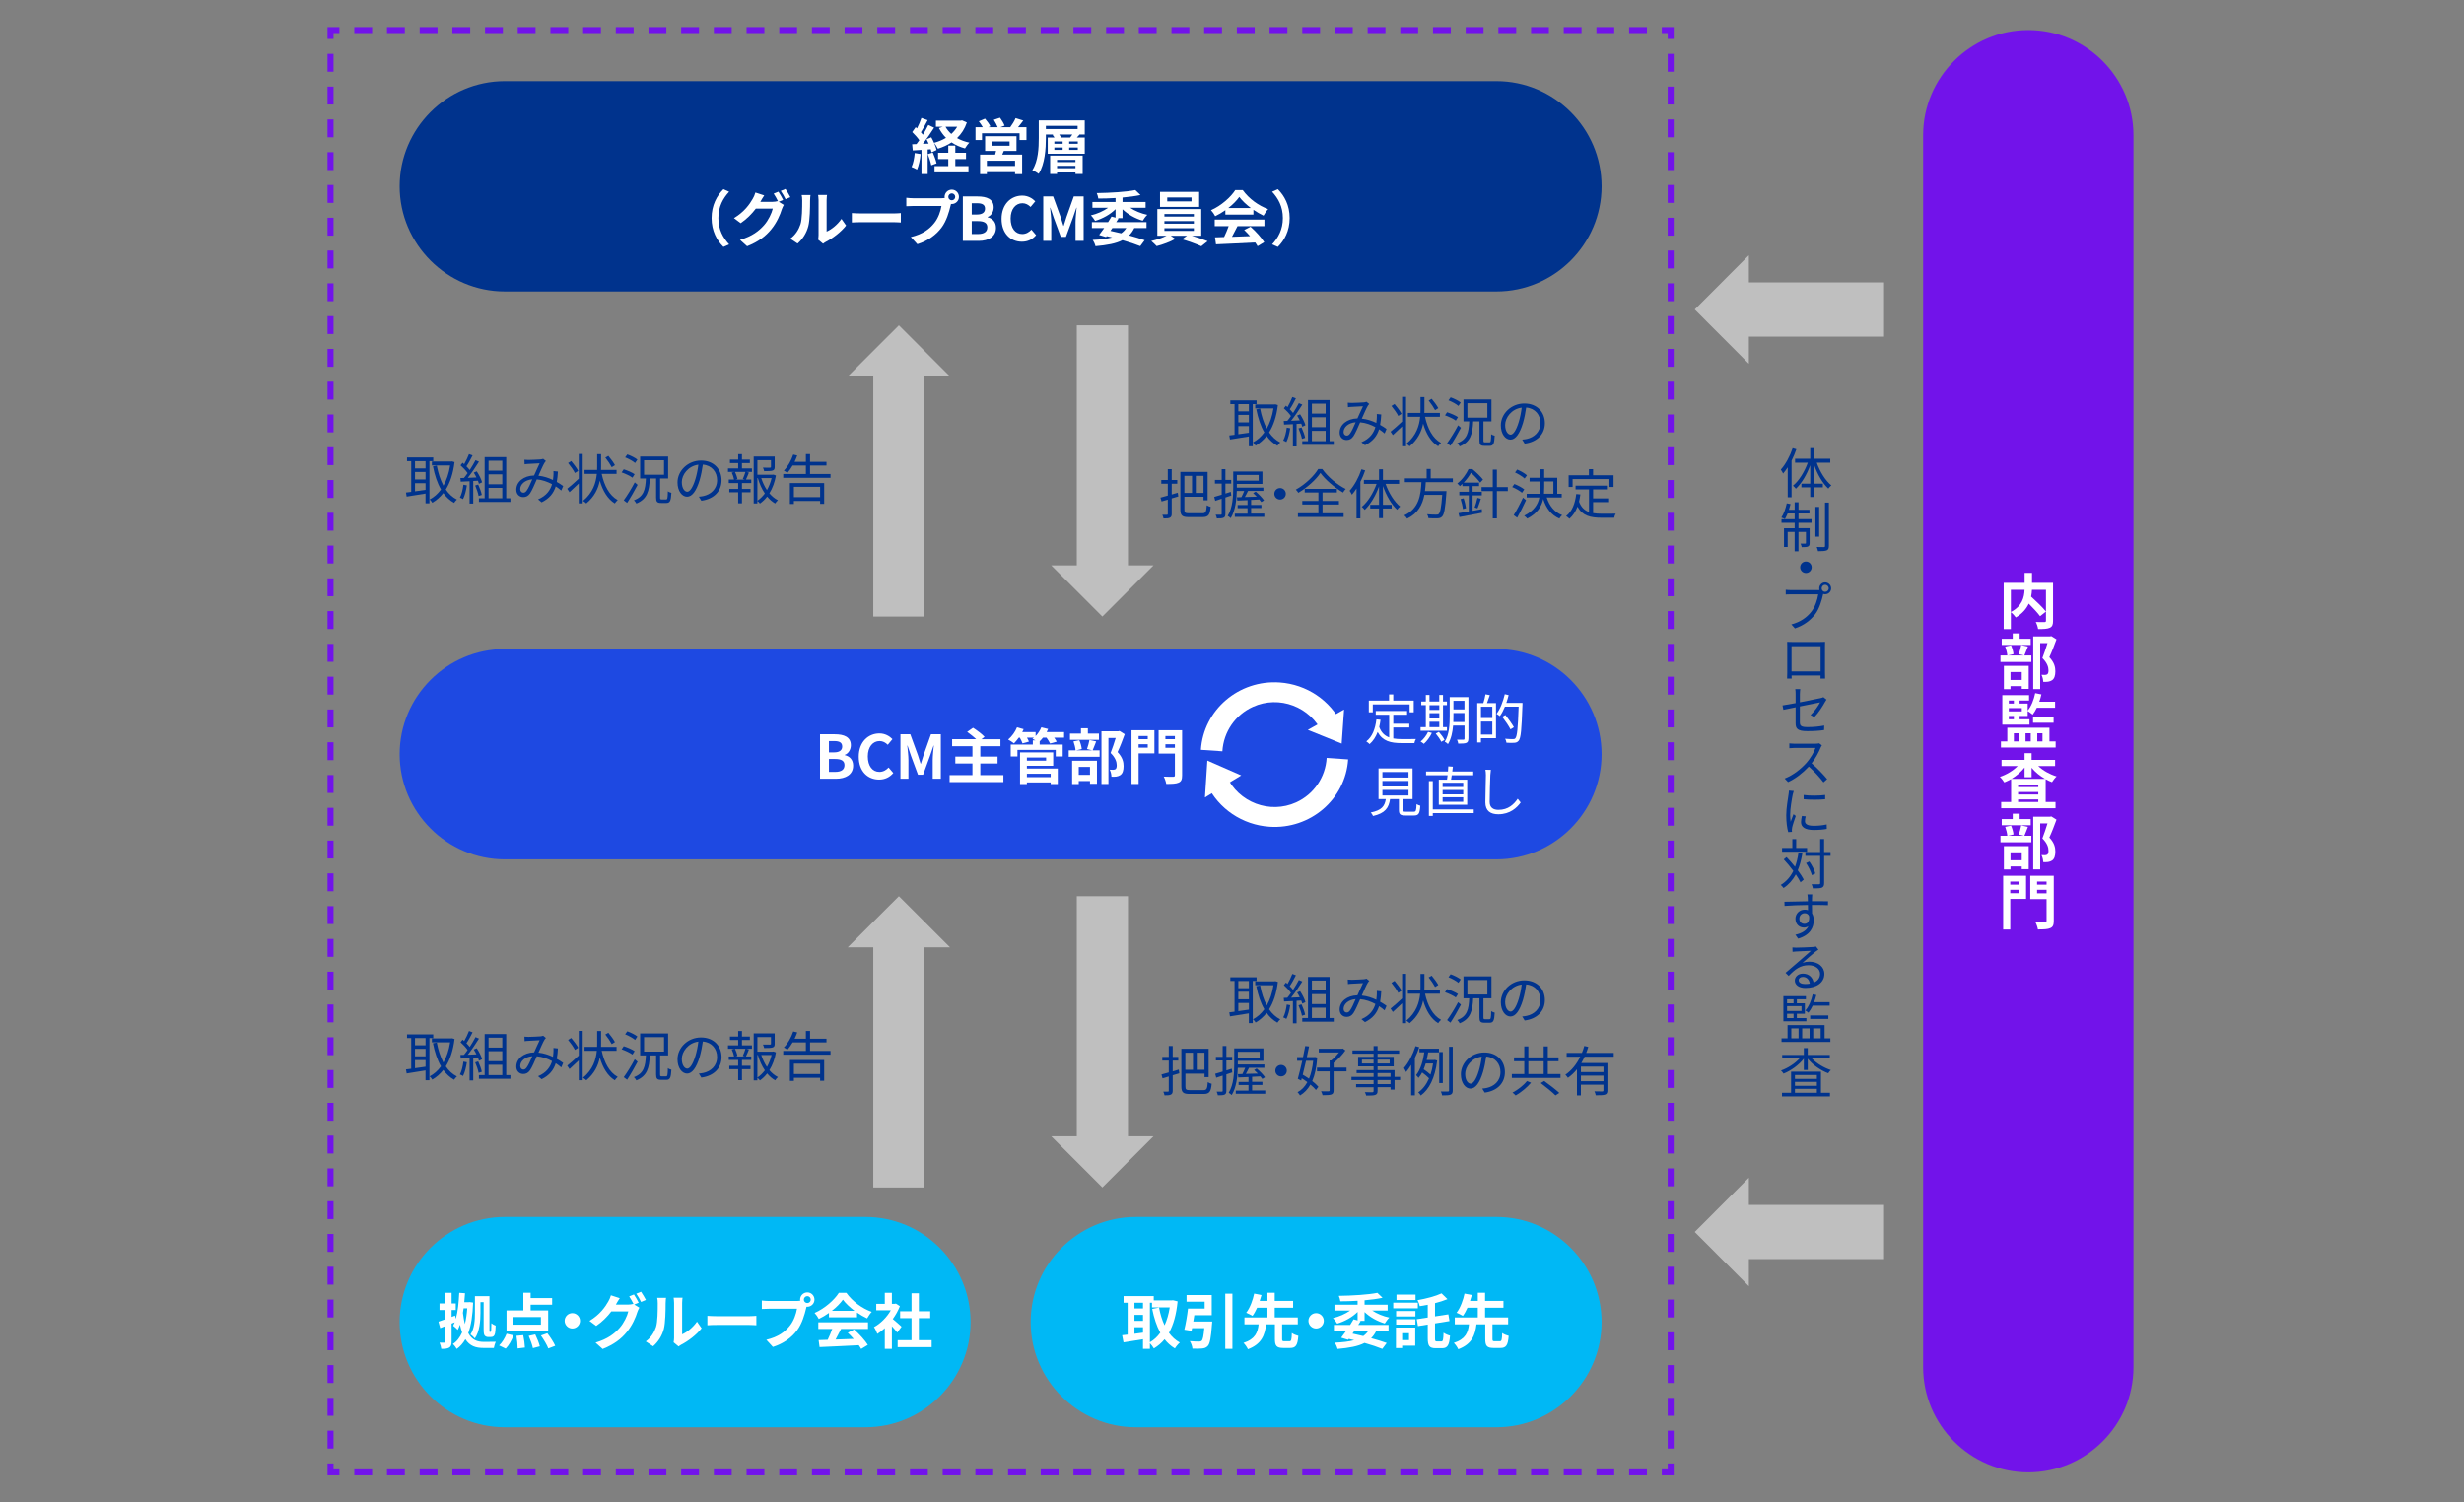
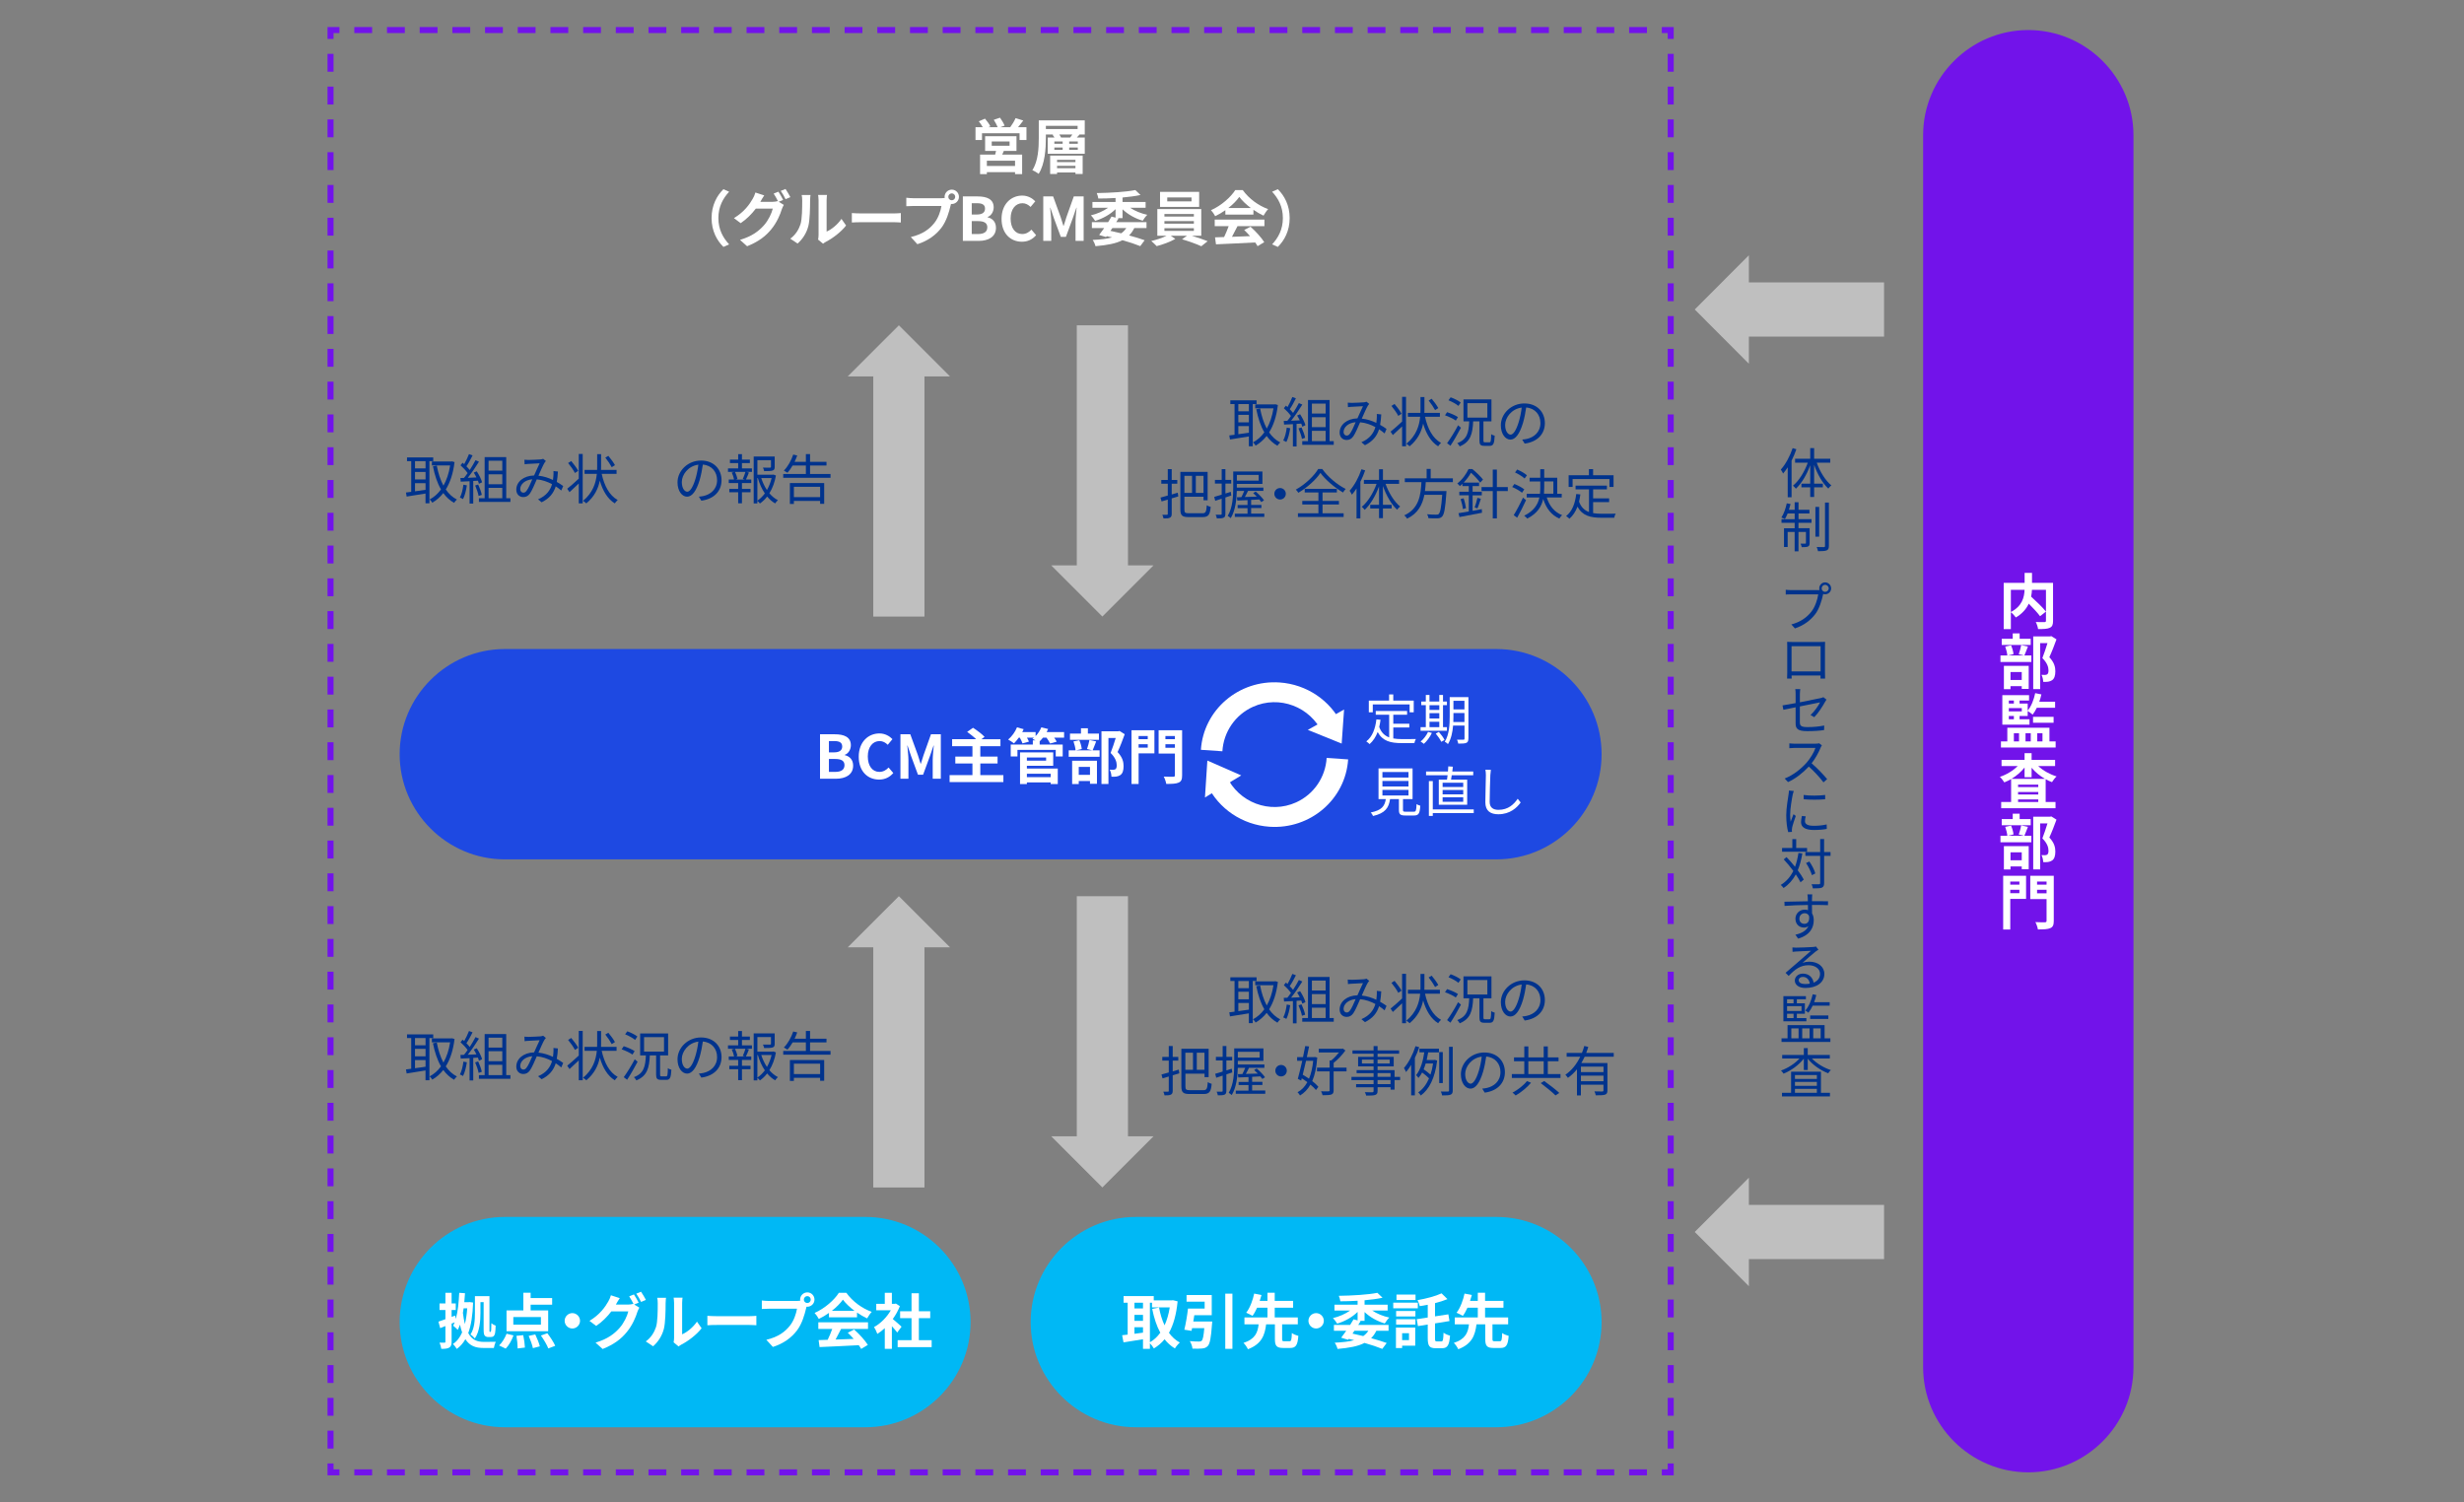
<svg xmlns="http://www.w3.org/2000/svg" id="_レイヤー_1" data-name="レイヤー 1" viewBox="0 0 820 500">
  <rect x="0" y="0" width="820" height="500" fill="#808080" stroke="none" />
  <defs>
    <style>
      .cls-1, .cls-2 {
        fill: #7213ea;
      }

      .cls-3, .cls-4, .cls-5, .cls-6, .cls-7, .cls-2 {
        fill-rule: evenodd;
      }

      .cls-3, .cls-8 {
        fill: #fff;
      }

      .cls-4 {
        fill: #1e49e2;
      }

      .cls-5 {
        fill: #00b8f5;
      }

      .cls-6 {
        fill: #bfbfbf;
      }

      .cls-9, .cls-7 {
        fill: #00338d;
      }
    </style>
  </defs>
  <g>
    <polygon class="cls-6" points="349.84 188.16 358.35 188.16 358.35 108.26 375.38 108.26 375.38 188.16 383.89 188.16 366.86 205.19 349.84 188.16" />
    <polygon class="cls-6" points="282.11 125.28 290.62 125.28 290.62 205.19 307.65 205.19 307.65 125.28 316.16 125.28 299.14 108.26 282.11 125.28" />
  </g>
  <g>
    <polygon class="cls-6" points="349.84 378.16 358.35 378.16 358.35 298.26 375.38 298.26 375.38 378.16 383.89 378.16 366.86 395.19 349.84 378.16" />
    <polygon class="cls-6" points="282.11 315.28 290.62 315.28 290.62 395.19 307.65 395.19 307.65 315.28 316.16 315.28 299.14 298.26 282.11 315.28" />
  </g>
  <g>
    <polygon class="cls-1" points="111 12.96 109 12.96 109 9 112.96 9 112.96 11 111 11 111 12.96" />
    <path class="cls-1" d="M548.09,11h-5.93v-2h5.93v2ZM537.21,11h-5.93v-2h5.93v2ZM526.33,11h-5.93v-2h5.93v2ZM515.46,11h-5.93v-2h5.93v2ZM504.58,11h-5.93v-2h5.93v2ZM493.7,11h-5.93v-2h5.93v2ZM482.82,11h-5.93v-2h5.93v2ZM471.94,11h-5.93v-2h5.93v2ZM461.07,11h-5.93v-2h5.93v2ZM450.19,11h-5.93v-2h5.93v2ZM439.31,11h-5.93v-2h5.93v2ZM428.43,11h-5.93v-2h5.93v2ZM417.55,11h-5.93v-2h5.93v2ZM406.67,11h-5.93v-2h5.93v2ZM395.8,11h-5.93v-2h5.93v2ZM384.92,11h-5.93v-2h5.93v2ZM374.04,11h-5.93v-2h5.93v2ZM363.16,11h-5.93v-2h5.93v2ZM352.28,11h-5.93v-2h5.93v2ZM341.41,11h-5.93v-2h5.93v2ZM330.53,11h-5.93v-2h5.93v2ZM319.65,11h-5.93v-2h5.93v2ZM308.77,11h-5.93v-2h5.93v2ZM297.89,11h-5.93v-2h5.93v2ZM287.01,11h-5.93v-2h5.93v2ZM276.14,11h-5.93v-2h5.93v2ZM265.26,11h-5.93v-2h5.93v2ZM254.38,11h-5.93v-2h5.93v2ZM243.5,11h-5.93v-2h5.93v2ZM232.62,11h-5.93v-2h5.93v2ZM221.75,11h-5.93v-2h5.93v2ZM210.87,11h-5.93v-2h5.93v2ZM199.99,11h-5.93v-2h5.93v2ZM189.11,11h-5.93v-2h5.93v2ZM178.23,11h-5.93v-2h5.93v2ZM167.35,11h-5.93v-2h5.93v2ZM156.48,11h-5.93v-2h5.93v2ZM145.6,11h-5.93v-2h5.93v2ZM134.72,11h-5.93v-2h5.93v2ZM123.84,11h-5.93v-2h5.93v2Z" />
    <polygon class="cls-1" points="557 12.96 555 12.96 555 11 553.04 11 553.04 9 557 9 557 12.96" />
    <path class="cls-1" d="M557,482.08h-2v-5.95h2v5.95ZM557,471.17h-2v-5.95h2v5.95ZM557,460.26h-2v-5.95h2v5.95ZM557,449.35h-2v-5.95h2v5.95ZM557,438.44h-2v-5.95h2v5.95ZM557,427.53h-2v-5.95h2v5.95ZM557,416.62h-2v-5.95h2v5.95ZM557,405.71h-2v-5.95h2v5.95ZM557,394.8h-2v-5.95h2v5.95ZM557,383.89h-2v-5.95h2v5.95ZM557,372.98h-2v-5.95h2v5.95ZM557,362.07h-2v-5.95h2v5.95ZM557,351.16h-2v-5.95h2v5.95ZM557,340.25h-2v-5.95h2v5.95ZM557,329.34h-2v-5.95h2v5.95ZM557,318.43h-2v-5.95h2v5.95ZM557,307.52h-2v-5.95h2v5.95ZM557,296.61h-2v-5.95h2v5.95ZM557,285.7h-2v-5.95h2v5.95ZM557,274.79h-2v-5.95h2v5.95ZM557,263.88h-2v-5.95h2v5.95ZM557,252.98h-2v-5.95h2v5.95ZM557,242.07h-2v-5.95h2v5.95ZM557,231.16h-2v-5.95h2v5.95ZM557,220.25h-2v-5.95h2v5.95ZM557,209.34h-2v-5.95h2v5.95ZM557,198.43h-2v-5.95h2v5.95ZM557,187.52h-2v-5.95h2v5.95ZM557,176.61h-2v-5.95h2v5.95ZM557,165.7h-2v-5.95h2v5.95ZM557,154.79h-2v-5.95h2v5.95ZM557,143.88h-2v-5.95h2v5.95ZM557,132.97h-2v-5.95h2v5.95ZM557,122.06h-2v-5.95h2v5.95ZM557,111.15h-2v-5.95h2v5.95ZM557,100.24h-2v-5.95h2v5.95ZM557,89.33h-2v-5.95h2v5.95ZM557,78.42h-2v-5.95h2v5.95ZM557,67.51h-2v-5.95h2v5.95ZM557,56.6h-2v-5.95h2v5.95ZM557,45.69h-2v-5.95h2v5.95ZM557,34.78h-2v-5.95h2v5.95ZM557,23.87h-2v-5.95h2v5.95Z" />
    <polygon class="cls-1" points="557 491 553.04 491 553.04 489 555 489 555 487.04 557 487.04 557 491" />
    <path class="cls-1" d="M548.09,491h-5.93v-2h5.93v2ZM537.21,491h-5.93v-2h5.93v2ZM526.33,491h-5.93v-2h5.93v2ZM515.46,491h-5.93v-2h5.93v2ZM504.58,491h-5.93v-2h5.93v2ZM493.7,491h-5.93v-2h5.93v2ZM482.82,491h-5.93v-2h5.93v2ZM471.94,491h-5.93v-2h5.93v2ZM461.07,491h-5.93v-2h5.93v2ZM450.19,491h-5.93v-2h5.93v2ZM439.31,491h-5.93v-2h5.93v2ZM428.43,491h-5.93v-2h5.93v2ZM417.55,491h-5.93v-2h5.93v2ZM406.67,491h-5.93v-2h5.93v2ZM395.8,491h-5.93v-2h5.93v2ZM384.92,491h-5.93v-2h5.93v2ZM374.04,491h-5.93v-2h5.93v2ZM363.16,491h-5.93v-2h5.93v2ZM352.28,491h-5.93v-2h5.93v2ZM341.41,491h-5.93v-2h5.93v2ZM330.53,491h-5.93v-2h5.93v2ZM319.65,491h-5.93v-2h5.93v2ZM308.77,491h-5.93v-2h5.93v2ZM297.89,491h-5.93v-2h5.93v2ZM287.02,491h-5.93v-2h5.93v2ZM276.14,491h-5.93v-2h5.93v2ZM265.26,491h-5.93v-2h5.93v2ZM254.38,491h-5.93v-2h5.93v2ZM243.5,491h-5.93v-2h5.93v2ZM232.62,491h-5.93v-2h5.93v2ZM221.75,491h-5.93v-2h5.93v2ZM210.87,491h-5.93v-2h5.93v2ZM199.99,491h-5.93v-2h5.93v2ZM189.11,491h-5.93v-2h5.93v2ZM178.23,491h-5.93v-2h5.93v2ZM167.35,491h-5.93v-2h5.93v2ZM156.48,491h-5.93v-2h5.93v2ZM145.6,491h-5.93v-2h5.93v2ZM134.72,491h-5.93v-2h5.93v2ZM123.84,491h-5.93v-2h5.93v2Z" />
    <polygon class="cls-1" points="112.96 491 109 491 109 487.04 111 487.04 111 489 112.96 489 112.96 491" />
    <path class="cls-1" d="M111,482.08h-2v-5.95h2v5.95ZM111,471.17h-2v-5.95h2v5.95ZM111,460.26h-2v-5.95h2v5.95ZM111,449.35h-2v-5.95h2v5.95ZM111,438.44h-2v-5.95h2v5.95ZM111,427.53h-2v-5.95h2v5.95ZM111,416.62h-2v-5.95h2v5.95ZM111,405.71h-2v-5.95h2v5.95ZM111,394.8h-2v-5.95h2v5.95ZM111,383.89h-2v-5.95h2v5.95ZM111,372.98h-2v-5.95h2v5.95ZM111,362.07h-2v-5.95h2v5.95ZM111,351.16h-2v-5.95h2v5.95ZM111,340.25h-2v-5.95h2v5.95ZM111,329.34h-2v-5.95h2v5.95ZM111,318.43h-2v-5.95h2v5.95ZM111,307.52h-2v-5.95h2v5.95ZM111,296.61h-2v-5.95h2v5.95ZM111,285.7h-2v-5.95h2v5.95ZM111,274.79h-2v-5.95h2v5.95ZM111,263.89h-2v-5.95h2v5.95ZM111,252.98h-2v-5.95h2v5.95ZM111,242.07h-2v-5.95h2v5.95ZM111,231.16h-2v-5.95h2v5.95ZM111,220.25h-2v-5.95h2v5.95ZM111,209.34h-2v-5.95h2v5.95ZM111,198.43h-2v-5.95h2v5.95ZM111,187.52h-2v-5.95h2v5.95ZM111,176.61h-2v-5.95h2v5.95ZM111,165.7h-2v-5.95h2v5.95ZM111,154.79h-2v-5.95h2v5.95ZM111,143.88h-2v-5.95h2v5.95ZM111,132.97h-2v-5.95h2v5.95ZM111,122.06h-2v-5.95h2v5.95ZM111,111.15h-2v-5.95h2v5.95ZM111,100.24h-2v-5.95h2v5.95ZM111,89.33h-2v-5.95h2v5.95ZM111,78.42h-2v-5.95h2v5.95ZM111,67.51h-2v-5.95h2v5.95ZM111,56.6h-2v-5.95h2v5.95ZM111,45.69h-2v-5.95h2v5.95ZM111,34.78h-2v-5.95h2v5.95ZM111,23.87h-2v-5.95h2v5.95Z" />
  </g>
  <g>
    <polygon class="cls-6" points="582.01 84.95 582.01 93.98 627 93.98 627 112.02 582.01 112.02 582.01 121.05 564 103 582.01 84.95" />
    <polygon class="cls-6" points="582.01 391.95 582.01 400.98 627 400.98 627 419.02 582.01 419.02 582.01 428.05 564 410 582.01 391.95" />
  </g>
  <g>
-     <path class="cls-7" d="M533,62c0,19.25-15.75,35-35,35H168c-19.25,0-35-15.75-35-35h0c0-19.25,15.75-35,35-35h330c19.25,0,35,15.75,35,35h0Z" />
-     <g>
-       <path class="cls-8" d="M306.38,51.27c-.2,1.88-.62,3.88-1.2,5.16-.42-.26-1.3-.68-1.82-.86.58-1.18.9-2.96,1.06-4.64l1.96.34ZM321.76,40.77c-.72,2.12-1.84,3.82-3.26,5.18,1.2.68,2.58,1.2,4.1,1.52-.5.46-1.14,1.36-1.46,1.92-1.68-.46-3.18-1.12-4.46-2-1.36.9-2.9,1.58-4.56,2.1-.26-.54-.8-1.42-1.26-1.92.38.86.7,1.72.82,2.36l-1.68.76c-.06-.3-.14-.64-.26-1.02l-1.02.08v8.18h-2.06v-8.04l-2.9.18-.2-2.06,1.44-.06c.3-.38.62-.82.94-1.28-.58-.86-1.54-1.92-2.36-2.72l1.14-1.62c.14.12.3.26.46.4.56-1.1,1.12-2.42,1.46-3.48l2.06.76c-.72,1.36-1.52,2.9-2.24,4.02.26.28.48.56.68.8.68-1.12,1.32-2.26,1.78-3.24l1.94.9c-1.1,1.74-2.48,3.76-3.74,5.38l1.92-.08c-.22-.5-.46-1-.7-1.44l1.58-.66c.32.56.64,1.2.92,1.84,1.44-.38,2.78-.94,3.98-1.66-.94-.94-1.72-2.02-2.36-3.26l1.28-.42h-2.28v-2.04h8.28l.42-.1,1.6.72ZM310.44,50.77c.5,1.14,1.02,2.6,1.24,3.6l-1.76.64c-.18-1-.7-2.54-1.16-3.72l1.68-.52ZM317.92,55.27h4.38v2.08h-11.3v-2.08h4.58v-2.34h-3.4v-2.1h3.4v-2.38h2.34v2.38h3.56v2.1h-3.56v2.34ZM314.66,42.19c.48.88,1.14,1.68,1.92,2.38.78-.7,1.44-1.5,1.96-2.38h-3.88Z" />
+     <g>
      <path class="cls-8" d="M341.6,42.33v4.26h-2.3v-2.24h-12.5v2.24h-2.16v-4.26h2.42c-.36-.64-.86-1.36-1.32-1.96l2.06-.88c.66.76,1.44,1.82,1.78,2.56l-.64.28h3.08c-.28-.72-.82-1.7-1.3-2.46l2.08-.7c.58.78,1.24,1.92,1.52,2.64l-1.4.52h3.28c.64-.86,1.4-2.08,1.78-3.02l2.56.8c-.58.76-1.18,1.56-1.74,2.22h2.8ZM334.06,50.23c-.16.44-.34.84-.52,1.22h6.62v6.5h-2.36v-.66h-9.38v.66h-2.26v-6.5h5.02c.1-.4.22-.82.3-1.22h-3.64v-4.9h10.44v4.9h-4.22ZM337.8,53.49h-9.38v1.74h9.38v-1.74ZM330.04,48.49h5.94v-1.4h-5.94v1.4Z" />
      <path class="cls-8" d="M361,44.75h-2l.24.06c-.3.34-.6.68-.88.96h2.64v5.4h-12.32v-5.4h2.24c-.18-.32-.4-.64-.64-.9l.36-.12h-2.58v1.18c0,3.48-.3,8.66-2.4,11.92-.46-.38-1.52-.98-2.1-1.22,1.98-3.04,2.14-7.5,2.14-10.7v-5.86h15.3v4.68ZM348.06,42.95h10.56v-1.08h-10.56v1.08ZM349.48,51.77h10.82v6.14h-2.4v-.52h-6.12v.52h-2.3v-6.14ZM350.88,47.85h2.76v-.76h-2.76v.76ZM350.88,49.87h2.76v-.78h-2.76v.78ZM351.78,53.21v.74h6.12v-.74h-6.12ZM357.9,55.97v-.78h-6.12v.78h6.12ZM356.14,45.77c.24-.32.52-.68.74-1.02h-4.38c.28.34.5.72.6,1.02h3.04ZM358.68,47.09h-2.86v.76h2.86v-.76ZM358.68,49.09h-2.86v.78h2.86v-.78Z" />
      <path class="cls-8" d="M236.81,72.57c0-4.28,1.78-7.48,3.94-9.6l1.9.84c-2,2.16-3.58,4.92-3.58,8.76s1.58,6.6,3.58,8.76l-1.9.84c-2.16-2.12-3.94-5.32-3.94-9.6Z" />
      <path class="cls-8" d="M259.15,67.15l1.7,1.04c-.22.38-.5.94-.66,1.42-.54,1.8-1.68,4.46-3.5,6.68-1.9,2.34-4.3,4.16-8.06,5.66l-2.36-2.12c4.08-1.22,6.3-2.96,8.06-4.96,1.36-1.54,2.52-3.96,2.84-5.44h-5.64c-1.32,1.74-3.06,3.5-5.04,4.84l-2.24-1.68c3.52-2.12,5.26-4.7,6.24-6.42.32-.5.72-1.42.9-2.1l2.94.96c-.48.7-1,1.6-1.24,2.04l-.06.1h4.02c.62,0,1.3-.1,1.74-.24l.14.08c-.4-.8-.96-1.86-1.46-2.58l1.58-.64c.5.72,1.2,2,1.58,2.74l-1.48.62ZM261.41,62.89c.52.74,1.26,2.02,1.62,2.72l-1.6.68c-.4-.84-1.04-2-1.6-2.76l1.58-.64Z" />
      <path class="cls-8" d="M262.99,79.43c1.76-1.24,2.84-3.08,3.4-4.78.56-1.72.58-5.5.58-7.92,0-.8-.06-1.34-.18-1.82h2.94c-.02.08-.14.98-.14,1.8,0,2.36-.06,6.58-.6,8.6-.6,2.26-1.84,4.22-3.56,5.74l-2.44-1.62ZM272.25,79.73c.08-.38.16-.94.16-1.48v-11.66c0-.9-.14-1.66-.16-1.72h2.98c-.02.06-.14.84-.14,1.74v10.46c1.62-.7,3.6-2.28,4.94-4.22l1.54,2.2c-1.66,2.16-4.54,4.32-6.78,5.46-.42.22-.62.4-.88.6l-1.66-1.38Z" />
      <path class="cls-8" d="M283.49,70.91c.72.06,2.18.12,3.22.12h10.74c.92,0,1.82-.08,2.34-.12v3.14c-.48-.02-1.5-.1-2.34-.1h-10.74c-1.14,0-2.48.04-3.22.1v-3.14Z" />
      <path class="cls-8" d="M313.25,65.97c.28,0,.7-.02,1.14-.08-.02-.12-.04-.24-.04-.38,0-1.32,1.08-2.4,2.4-2.4s2.38,1.08,2.38,2.4-1.08,2.38-2.38,2.38c-.08,0-.18,0-.26-.02l-.16.6c-.46,1.96-1.32,5.06-3,7.28-1.8,2.4-4.46,4.38-8.04,5.52l-2.18-2.38c3.98-.94,6.22-2.66,7.84-4.7,1.32-1.66,2.08-3.92,2.36-5.64h-9.32c-.92,0-1.86.04-2.38.08v-2.82c.58.08,1.72.16,2.38.16h9.26ZM317.89,65.51c0-.64-.52-1.16-1.14-1.16s-1.16.52-1.16,1.16.52,1.14,1.16,1.14,1.14-.52,1.14-1.14Z" />
      <path class="cls-8" d="M320.43,65.37h4.9c3.04,0,5.36.88,5.36,3.64,0,1.36-.76,2.76-2.02,3.2v.1c1.6.38,2.78,1.5,2.78,3.5,0,2.98-2.48,4.36-5.74,4.36h-5.28v-14.8ZM325.11,71.39c1.88,0,2.7-.76,2.7-1.94,0-1.3-.88-1.82-2.66-1.82h-1.76v3.76h1.72ZM325.45,77.89c2.02,0,3.12-.72,3.12-2.26,0-1.44-1.08-2.04-3.12-2.04h-2.06v4.3h2.06Z" />
      <path class="cls-8" d="M333.31,72.83c0-4.88,3.14-7.74,6.88-7.74,1.88,0,3.38.9,4.34,1.9l-1.56,1.88c-.74-.72-1.6-1.24-2.72-1.24-2.24,0-3.92,1.92-3.92,5.1s1.52,5.16,3.86,5.16c1.26,0,2.26-.6,3.06-1.46l1.56,1.84c-1.22,1.42-2.8,2.18-4.72,2.18-3.74,0-6.78-2.68-6.78-7.62Z" />
      <path class="cls-8" d="M347.19,65.37h3.28l2.52,6.92c.32.92.6,1.9.9,2.86h.1c.32-.96.58-1.94.9-2.86l2.46-6.92h3.28v14.8h-2.7v-6.18c0-1.4.22-3.46.36-4.86h-.08l-1.2,3.48-2.28,6.22h-1.7l-2.3-6.22-1.18-3.48h-.08c.14,1.4.38,3.46.38,4.86v6.18h-2.66v-14.8Z" />
      <path class="cls-8" d="M373.57,72.59h-1.7l.38.1c-.24.4-.5.82-.78,1.24h10.08v1.96h-4.06c-.48.96-1.04,1.78-1.74,2.46,2,.54,3.8,1.1,5.18,1.6l-1.46,1.96c-1.54-.62-3.6-1.32-5.92-1.98-2.2,1.14-5.14,1.66-8.98,2-.16-.7-.56-1.54-.94-2.08,2.6-.12,4.74-.36,6.48-.84-.58-.14-1.18-.28-1.8-.42l-.22.3-2.3-.7c.5-.64,1.08-1.44,1.68-2.3h-4.1v-1.96h5.4c.4-.64.8-1.28,1.14-1.86l1.34.36v-2.82c-1.78,1.76-4.26,3.14-6.8,3.9-.32-.54-.94-1.4-1.42-1.84,2.06-.48,4.16-1.4,5.72-2.52h-5.2v-1.94h7.7v-1.32c-1.96.12-3.92.18-5.74.18-.06-.52-.3-1.34-.52-1.82,4.52-.06,9.86-.38,12.84-1l1.72,1.64c-1.74.38-3.8.64-5.98.84v1.48h7.68v1.94h-5.14c1.56,1.04,3.64,1.9,5.7,2.34-.5.46-1.18,1.38-1.52,1.96-2.48-.72-4.92-2.08-6.72-3.8v2.94ZM370.19,75.89l-.64.94c1.2.26,2.4.54,3.58.82.68-.48,1.24-1.06,1.7-1.76h-4.64Z" />
      <path class="cls-8" d="M396.61,78.45c1.86.56,3.9,1.28,5.28,1.82l-2.1,1.68c-1.54-.72-4.3-1.7-6.42-2.32l1.66-1.18h-5.42l1.52,1.06c-1.62.94-4.18,1.9-6.2,2.4-.44-.5-1.26-1.24-1.8-1.7,1.72-.38,3.76-1.08,5.12-1.76h-3.1v-8.86h14.62v8.86h-3.16ZM399.07,68.85h-13.02v-5h13.02v5ZM387.51,72.07h9.8v-.86h-9.8v.86ZM387.51,74.43h9.8v-.86h-9.8v.86ZM387.51,76.83h9.8v-.88h-9.8v.88ZM396.53,65.71h-8.08v1.3h8.08v-1.3Z" />
      <path class="cls-8" d="M407.79,69.95c-1.06.76-2.22,1.44-3.38,2-.28-.58-.9-1.48-1.4-2,3.42-1.5,6.58-4.34,8.08-6.7h2.48c2.12,2.94,5.3,5.22,8.46,6.34-.6.62-1.12,1.48-1.54,2.18-1.1-.52-2.26-1.18-3.36-1.94v1.58h-9.34v-1.46ZM404.25,73.07h16.54v2.2h-8.96c-.58,1.18-1.24,2.42-1.84,3.54,1.92-.06,3.98-.14,6.02-.22-.62-.72-1.3-1.44-1.96-2.04l2.1-1.1c1.78,1.56,3.64,3.64,4.58,5.14l-2.22,1.34c-.2-.38-.48-.8-.8-1.24-4.7.26-9.64.46-13.04.62l-.32-2.32,3.02-.1c.54-1.12,1.1-2.44,1.52-3.62h-4.64v-2.2ZM416.27,69.23c-1.54-1.16-2.92-2.46-3.84-3.7-.86,1.22-2.14,2.52-3.66,3.7h7.5Z" />
      <path class="cls-8" d="M429.19,72.57c0,4.28-1.78,7.48-3.94,9.6l-1.9-.84c2-2.16,3.58-4.92,3.58-8.76s-1.58-6.6-3.58-8.76l1.9-.84c2.16,2.12,3.94,5.32,3.94,9.6Z" />
    </g>
  </g>
  <g>
    <path class="cls-5" d="M323,440c0,19.25-15.75,35-35,35h-120c-19.25,0-35-15.75-35-35h0c0-19.25,15.75-35,35-35h120c19.25,0,35,15.75,35,35h0Z" />
    <g>
      <path class="cls-8" d="M157.45,433.49c-.16,4.28-.66,7.6-1.62,10.16,1.28,2.36,3.04,2.92,5.2,2.94.66,0,3.22,0,3.98-.04-.28.52-.58,1.5-.66,2.06h-3.46c-2.52,0-4.52-.6-6.02-2.92-.76,1.34-1.7,2.4-2.86,3.24-.3-.52-.86-1.26-1.3-1.64,1.3-.82,2.32-2.12,3.08-3.86-.26-.76-.5-1.6-.72-2.58-.22.64-.46,1.22-.74,1.74-.3-.36-1.08-1.06-1.52-1.38.18-.36.36-.74.52-1.14l-1.04.42v6.02c0,1.04-.2,1.62-.78,1.96-.58.36-1.4.44-2.66.44-.06-.56-.3-1.48-.58-2.08.7.02,1.42.02,1.64.02.24,0,.32-.08.32-.34v-5.2l-1.74.7-.58-2.16c.66-.22,1.46-.5,2.32-.82v-3.06h-1.96v-2.18h1.96v-3.54h2.06v3.54h1.38v2.18h-1.38v2.3l1.16-.44.24,1.1c.7-2.44.98-5.54,1.14-8.68l1.92.14c-.06,1-.14,2-.24,2.98h1.42l.34-.04,1.18.16ZM154.29,435.41c-.08.52-.16,1.02-.24,1.52.18,1.44.4,2.66.66,3.72.38-1.54.64-3.28.78-5.24h-1.2ZM159.89,436.95c0,2.56-.26,6.18-1.86,8.48-.3-.38-1.06-1.08-1.46-1.3,1.36-2.02,1.48-4.94,1.48-7.18v-5.58h4.84v10.92c0,.48-.02.78.02.86.02.08.08.1.14.1h.14c.08,0,.14-.02.18-.1s.06-.24.1-.6c.02-.38.06-1.16.06-2.18.36.32.92.62,1.42.8-.02.94-.1,2.1-.2,2.56-.1.46-.26.76-.5.96-.26.22-.62.28-.96.28h-.82c-.38,0-.82-.12-1.12-.44-.28-.34-.4-.72-.4-2.28v-8.9h-1.06v3.6Z" />
      <path class="cls-8" d="M166.09,447.77c.98-.88,1.94-2.46,2.5-3.9l2.3.56c-.58,1.6-1.54,3.34-2.6,4.4l-2.2-1.06ZM182.43,443.05h-13.86v-6.94h5.6v-5.88h2.42v1.76h7.16v2.22h-7.16v1.9h5.84v6.94ZM180.01,438.31h-9.18v2.54h9.18v-2.54ZM174.13,444.35c.3,1.36.52,3.08.56,4.12l-2.42.3c0-1.04-.16-2.82-.4-4.2l2.26-.22ZM178.13,444.11c.62,1.26,1.28,2.92,1.52,3.96l-2.3.6c-.22-1.04-.82-2.76-1.4-4.08l2.18-.48ZM182.15,443.71c.96,1.26,2.12,3,2.62,4.18l-2.3.88c-.42-1.14-1.5-2.96-2.46-4.3l2.14-.76Z" />
      <path class="cls-8" d="M190.47,437.01c1.4,0,2.56,1.16,2.56,2.56s-1.16,2.56-2.56,2.56-2.56-1.16-2.56-2.56,1.16-2.56,2.56-2.56Z" />
      <path class="cls-8" d="M211.07,434.15l1.7,1.04c-.22.38-.5.94-.66,1.42-.54,1.8-1.68,4.46-3.5,6.68-1.9,2.34-4.3,4.16-8.06,5.66l-2.36-2.12c4.08-1.22,6.3-2.96,8.06-4.96,1.36-1.54,2.52-3.96,2.84-5.44h-5.64c-1.32,1.74-3.06,3.5-5.04,4.84l-2.24-1.68c3.52-2.12,5.26-4.7,6.24-6.42.32-.5.72-1.42.9-2.1l2.94.96c-.48.7-1,1.6-1.24,2.04l-.06.1h4.02c.62,0,1.3-.1,1.74-.24l.14.08c-.4-.8-.96-1.86-1.46-2.58l1.58-.64c.5.72,1.2,2,1.58,2.74l-1.48.62ZM213.33,429.89c.52.74,1.26,2.02,1.62,2.72l-1.6.68c-.4-.84-1.04-2-1.6-2.76l1.58-.64Z" />
      <path class="cls-8" d="M214.91,446.43c1.76-1.24,2.84-3.08,3.4-4.78.56-1.72.58-5.5.58-7.92,0-.8-.06-1.34-.18-1.82h2.94c-.02.08-.14.98-.14,1.8,0,2.36-.06,6.58-.6,8.6-.6,2.26-1.84,4.22-3.56,5.74l-2.44-1.62ZM224.17,446.73c.08-.38.16-.94.16-1.48v-11.66c0-.9-.14-1.66-.16-1.72h2.98c-.02.06-.14.84-.14,1.74v10.46c1.62-.7,3.6-2.28,4.94-4.22l1.54,2.2c-1.66,2.16-4.54,4.32-6.78,5.46-.42.22-.62.4-.88.6l-1.66-1.38Z" />
      <path class="cls-8" d="M235.41,437.91c.72.06,2.18.12,3.22.12h10.74c.92,0,1.82-.08,2.34-.12v3.14c-.48-.02-1.5-.1-2.34-.1h-10.74c-1.14,0-2.48.04-3.22.1v-3.14Z" />
      <path class="cls-8" d="M265.17,432.97c.28,0,.7-.02,1.14-.08-.02-.12-.04-.24-.04-.38,0-1.32,1.08-2.4,2.4-2.4s2.38,1.08,2.38,2.4-1.08,2.38-2.38,2.38c-.08,0-.18,0-.26-.02l-.16.6c-.46,1.96-1.32,5.06-3,7.28-1.8,2.4-4.46,4.38-8.04,5.52l-2.18-2.38c3.98-.94,6.22-2.66,7.84-4.7,1.32-1.66,2.08-3.92,2.36-5.64h-9.32c-.92,0-1.86.04-2.38.08v-2.82c.58.08,1.72.16,2.38.16h9.26ZM269.81,432.51c0-.64-.52-1.16-1.14-1.16s-1.16.52-1.16,1.16.52,1.14,1.16,1.14,1.14-.52,1.14-1.14Z" />
      <path class="cls-8" d="M275.87,436.95c-1.06.76-2.22,1.44-3.38,2-.28-.58-.9-1.48-1.4-2,3.42-1.5,6.58-4.34,8.08-6.7h2.48c2.12,2.94,5.3,5.22,8.46,6.34-.6.62-1.12,1.48-1.54,2.18-1.1-.52-2.26-1.18-3.36-1.94v1.58h-9.34v-1.46ZM272.33,440.07h16.54v2.2h-8.96c-.58,1.18-1.24,2.42-1.84,3.54,1.92-.06,3.98-.14,6.02-.22-.62-.72-1.3-1.44-1.96-2.04l2.1-1.1c1.78,1.56,3.64,3.64,4.58,5.14l-2.22,1.34c-.2-.38-.48-.8-.8-1.24-4.7.26-9.64.46-13.04.62l-.32-2.32,3.02-.1c.54-1.12,1.1-2.44,1.52-3.62h-4.64v-2.2ZM284.35,436.23c-1.54-1.16-2.92-2.46-3.84-3.7-.86,1.22-2.14,2.52-3.66,3.7h7.5Z" />
      <path class="cls-8" d="M298.59,443.47c-.42-.56-1.1-1.36-1.78-2.1v7.54h-2.36v-6.9c-.8.74-1.64,1.4-2.48,1.92-.2-.64-.76-1.8-1.12-2.26,2.18-1.18,4.28-3.28,5.6-5.6h-4.84v-2.14h2.84v-3.68h2.36v3.68h.9l.42-.1,1.34.86c-.6,1.52-1.4,2.96-2.36,4.28.96.78,2.5,2.16,2.92,2.56l-1.44,1.94ZM310.05,446.01v2.32h-11.32v-2.32h4.62v-7.32h-3.8v-2.3h3.8v-5.98h2.44v5.98h3.78v2.3h-3.78v7.32h4.26Z" />
    </g>
  </g>
  <g>
    <path class="cls-5" d="M533,440c0,19.25-15.75,35-35,35h-120c-19.25,0-35-15.75-35-35h0c0-19.25,15.75-35,35-35h120c19.25,0,35,15.75,35,35h0Z" />
    <g>
      <path class="cls-8" d="M391.9,433.09c-.42,4.36-1.38,7.8-2.88,10.48.98,1.34,2.18,2.46,3.62,3.24-.54.44-1.28,1.34-1.64,1.96-1.36-.82-2.48-1.84-3.44-3.06-1.02,1.24-2.2,2.24-3.56,3.06-.3-.52-.84-1.26-1.32-1.74v1.88h-2.3v-3.2c-2.3.4-4.64.76-6.48,1.04l-.46-2.38c.54-.06,1.16-.12,1.84-.2v-10.62h-1.36v-2.2h10.04v1.42h5.98l.4-.06,1.56.38ZM377.54,433.55v1.9h2.84v-1.9h-2.84ZM377.54,439.59h2.84v-2h-2.84v2ZM377.54,443.89c.92-.12,1.88-.26,2.84-.38v-1.8h-2.84v2.18ZM382.68,446.71c1.32-.74,2.48-1.82,3.46-3.18-1.22-2.22-2.08-4.9-2.7-7.92l2.28-.46c.4,2.14,1,4.16,1.84,5.92.78-1.72,1.38-3.72,1.72-5.96h-5.9v-1.56h-.7v13.16Z" />
      <path class="cls-8" d="M403.42,439.81s-.02.66-.08.98c-.32,4.42-.68,6.36-1.38,7.14-.56.6-1.12.78-1.98.86-.7.08-1.92.08-3.14.04-.06-.76-.42-1.8-.88-2.5,1.2.12,2.48.14,3.02.14.4,0,.64-.04.9-.24.42-.34.68-1.6.9-4.22h-4.06c-.06.32-.12.62-.18.9l-2.4-.38c.46-1.88.96-4.74,1.22-7.04h5.54v-2.28h-6.02v-2.22h8.38v6.72h-5.8c-.1.7-.22,1.42-.34,2.1h6.3ZM410.14,430.53v18.38h-2.38v-18.38h2.38Z" />
      <path class="cls-8" d="M429.12,446.37c.6,0,.72-.38.8-2.74.48.4,1.52.8,2.16.96-.24,3.16-.88,4.02-2.74,4.02h-2.3c-2.24,0-2.76-.74-2.76-3v-4.86h-2.92c-.44,3.56-1.46,6.54-6.06,8.28-.28-.64-.94-1.6-1.48-2.1,3.98-1.3,4.74-3.54,5.04-6.18h-4.72v-2.3h7.66v-3.24h-3.44c-.46,1.02-.98,1.98-1.54,2.72-.54-.34-1.54-.82-2.1-1.04,1.3-1.64,2.24-4.34,2.66-6.38l2.44.48c-.18.62-.38,1.26-.6,1.94h2.58v-2.7h2.42v2.7h6.12v2.28h-6.12v3.24h7.68v2.3h-5.22v4.86c0,.66.1.76.72.76h1.72Z" />
      <path class="cls-8" d="M438,437.01c1.4,0,2.56,1.16,2.56,2.56s-1.16,2.56-2.56,2.56-2.56-1.16-2.56-2.56,1.16-2.56,2.56-2.56Z" />
      <path class="cls-8" d="M454.12,439.59h-1.7l.38.1c-.24.4-.5.82-.78,1.24h10.08v1.96h-4.06c-.48.96-1.04,1.78-1.74,2.46,2,.54,3.8,1.1,5.18,1.6l-1.46,1.96c-1.54-.62-3.6-1.32-5.92-1.98-2.2,1.14-5.14,1.66-8.98,2-.16-.7-.56-1.54-.94-2.08,2.6-.12,4.74-.36,6.48-.84-.58-.14-1.18-.28-1.8-.42l-.22.3-2.3-.7c.5-.64,1.08-1.44,1.68-2.3h-4.1v-1.96h5.4c.4-.64.8-1.28,1.14-1.86l1.34.36v-2.82c-1.78,1.76-4.26,3.14-6.8,3.9-.32-.54-.94-1.4-1.42-1.84,2.06-.48,4.16-1.4,5.72-2.52h-5.2v-1.94h7.7v-1.32c-1.96.12-3.92.18-5.74.18-.06-.52-.3-1.34-.52-1.82,4.52-.06,9.86-.38,12.84-1l1.72,1.64c-1.74.38-3.8.64-5.98.84v1.48h7.68v1.94h-5.14c1.56,1.04,3.64,1.9,5.7,2.34-.5.46-1.18,1.38-1.52,1.96-2.48-.72-4.92-2.08-6.72-3.8v2.94ZM450.74,442.89l-.64.94c1.2.26,2.4.54,3.58.82.68-.48,1.24-1.06,1.7-1.76h-4.64Z" />
      <path class="cls-8" d="M471.84,435.41h-8.18v-1.88h8.18v1.88ZM470.98,447.85h-4.36v.78h-2.06v-6.82h6.42v6.04ZM464.62,436.31h6.42v1.82h-6.42v-1.82ZM464.62,439.05h6.42v1.78h-6.42v-1.78ZM471.08,432.65h-6.34v-1.8h6.34v1.8ZM466.62,443.69v2.3h2.28v-2.3h-2.28ZM479.7,446.43c.5,0,.62-.56.7-2.9.54.42,1.52.82,2.16.98-.24,3.1-.82,4.18-2.62,4.18h-2.18c-2.04,0-2.62-.74-2.62-3.32v-4.56l-3.26.52-.4-2.3,3.66-.56v-4.24c-.9.18-1.8.32-2.66.46-.1-.56-.46-1.48-.74-2,2.9-.5,6.06-1.34,8-2.26l1.96,1.92c-1.24.52-2.66.96-4.14,1.34v4.4l4.44-.68.38,2.24-4.82.78v4.94c0,.92.08,1.06.6,1.06h1.54Z" />
      <path class="cls-8" d="M499.12,446.37c.6,0,.72-.38.8-2.74.48.4,1.52.8,2.16.96-.24,3.16-.88,4.02-2.74,4.02h-2.3c-2.24,0-2.76-.74-2.76-3v-4.86h-2.92c-.44,3.56-1.46,6.54-6.06,8.28-.28-.64-.94-1.6-1.48-2.1,3.98-1.3,4.74-3.54,5.04-6.18h-4.72v-2.3h7.66v-3.24h-3.44c-.46,1.02-.98,1.98-1.54,2.72-.54-.34-1.54-.82-2.1-1.04,1.3-1.64,2.24-4.34,2.66-6.38l2.44.48c-.18.62-.38,1.26-.6,1.94h2.58v-2.7h2.42v2.7h6.12v2.28h-6.12v3.24h7.68v2.3h-5.22v4.86c0,.66.1.76.72.76h1.72Z" />
    </g>
  </g>
  <g>
    <path class="cls-4" d="M533,251c0,19.25-15.75,35-35,35H168c-19.25,0-35-15.75-35-35h0c0-19.25,15.75-35,35-35h330c19.25,0,35,15.75,35,35h0Z" />
    <g>
      <polygon class="cls-3" points="401 265.4 401.8 253.12 413.07 258.06 401 265.4" />
      <g>
        <path class="cls-3" d="M448.65,252.72c-.87,13.31-12.6,23.35-26.19,22.42-8.98-.61-16.93-5.96-20.75-13.96l6.44-2.92c4.04,8.82,14.42,12.75,23.2,8.77,5.86-2.66,9.76-8.34,10.15-14.79l7.15.49Z" />
        <path class="cls-3" d="M399.65,249.55c.87-13.31,12.6-23.35,26.19-22.42,8.98.61,16.93,5.96,20.75,13.96l-6.44,2.92c-4.04-8.82-14.42-12.75-23.2-8.77-5.86,2.66-9.76,8.34-10.15,14.79l-7.15-.49Z" />
        <polygon class="cls-3" points="447.3 236.13 446.5 247.47 435.23 242.91 447.3 236.13" />
      </g>
    </g>
    <g>
      <path class="cls-8" d="M272.9,244.37h4.9c3.04,0,5.36.88,5.36,3.64,0,1.36-.76,2.76-2.02,3.2v.1c1.6.38,2.78,1.5,2.78,3.5,0,2.98-2.48,4.36-5.74,4.36h-5.28v-14.8ZM277.58,250.39c1.88,0,2.7-.76,2.7-1.94,0-1.3-.88-1.82-2.66-1.82h-1.76v3.76h1.72ZM277.92,256.89c2.02,0,3.12-.72,3.12-2.26,0-1.44-1.08-2.04-3.12-2.04h-2.06v4.3h2.06Z" />
      <path class="cls-8" d="M285.78,251.83c0-4.88,3.14-7.74,6.88-7.74,1.88,0,3.38.9,4.34,1.9l-1.56,1.88c-.74-.72-1.6-1.24-2.72-1.24-2.24,0-3.92,1.92-3.92,5.1s1.52,5.16,3.86,5.16c1.26,0,2.26-.6,3.06-1.46l1.56,1.84c-1.22,1.42-2.8,2.18-4.72,2.18-3.74,0-6.78-2.68-6.78-7.62Z" />
      <path class="cls-8" d="M299.66,244.37h3.28l2.52,6.92c.32.92.6,1.9.9,2.86h.1c.32-.96.58-1.94.9-2.86l2.46-6.92h3.28v14.8h-2.7v-6.18c0-1.4.22-3.46.36-4.86h-.08l-1.2,3.48-2.28,6.22h-1.7l-2.3-6.22-1.18-3.48h-.08c.14,1.4.38,3.46.38,4.86v6.18h-2.66v-14.8Z" />
      <path class="cls-8" d="M333.92,257.95v2.34h-17.9v-2.34h7.6v-3.86h-5.7v-2.3h5.7v-3.46h-6.76v-2.32h8c-.84-.82-2.04-1.74-3-2.44l1.96-1.36c1.28.82,3,2.1,3.84,3.02l-1.06.78h6.34v2.32h-6.7v3.46h5.74v2.3h-5.74v3.86h7.68Z" />
      <path class="cls-8" d="M354.12,245.49h-3.3c.34.48.66.96.84,1.34l-2.2.62c-.22-.52-.72-1.3-1.2-1.96h-1.16c-.36.46-.72.86-1.1,1.22v1.08h7.66v3.96h-2.32v-2.18h-12.74v2.18h-2.24v-3.96h7.36v-1.4h.88c-.36-.2-.74-.38-1-.5.16-.12.34-.26.5-.4h-2.34c.28.48.52.96.66,1.32l-2.14.6c-.16-.5-.52-1.26-.9-1.92h-.34c-.52.74-1.08,1.4-1.6,1.92-.46-.38-1.4-1.02-1.94-1.28,1.2-1,2.34-2.54,2.94-4.06l2.22.6c-.14.32-.3.64-.46.96h4.44v1.34c.8-.82,1.48-1.86,1.9-2.9l2.26.54c-.14.34-.3.68-.48,1.02h5.8v1.86ZM341.74,255.77h10.28v5.16h-2.36v-.54h-7.92v.54h-2.28v-10.54h11.04v4.46h-8.76v.92ZM341.74,252.11v1.04h6.4v-1.04h-6.4ZM341.74,257.51v1.12h7.92v-1.12h-7.92Z" />
      <path class="cls-8" d="M364.8,246.75c-.44,1.1-.84,2.2-1.18,2.96h2.32v2.16h-10.28v-2.16h2.28c-.06-.8-.36-2.04-.7-2.96l1.94-.4c.42.9.74,2.1.82,2.92l-1.88.44h5.32l-1.7-.42c.3-.84.66-2.1.82-3.02l2.24.48ZM365.72,246.21h-9.64v-2.06h3.66v-1.78h2.3v1.78h3.68v2.06ZM356.8,253.17h8.26v7.68h-2.32v-.92h-3.74v1h-2.2v-7.76ZM359,255.23v2.64h3.74v-2.64h-3.74ZM374.3,244.35c-.7,1.94-1.58,4.24-2.38,5.94,1.7,1.8,2,3.36,2,4.68,0,1.46-.32,2.44-1.08,2.98-.38.26-.86.42-1.36.5-.46.06-1.04.06-1.6.04,0-.64-.2-1.66-.58-2.34.44.04.82.06,1.12.04.28-.02.54-.06.74-.16.36-.22.48-.68.48-1.36,0-1.08-.44-2.52-2.04-4.08.58-1.42,1.22-3.46,1.7-4.98h-2.42v15.3h-2.32v-17.54h5.64l.36-.1,1.74,1.08Z" />
      <path class="cls-8" d="M384.18,250.73h-5.26v10.18h-2.36v-17.88h7.62v7.7ZM378.92,244.95v1.04h3.04v-1.04h-3.04ZM381.96,248.83v-1.14h-3.04v1.14h3.04ZM393.4,258.03c0,1.36-.28,2.06-1.16,2.42-.86.4-2.18.44-4.12.44-.1-.68-.48-1.8-.84-2.44,1.26.08,2.74.06,3.16.06s.56-.14.56-.52v-7.2h-5.42v-7.76h7.82v15ZM387.84,244.95v1.04h3.16v-1.04h-3.16ZM391,248.87v-1.18h-3.16v1.18h3.16Z" />
    </g>
    <g>
      <path class="cls-8" d="M463.67,245.76c.88.16,1.87.22,2.92.22.65,0,3.75,0,4.61-.02-.22.32-.45.95-.5,1.35h-4.18c-3.73,0-6.41-.65-8.05-3.69-.63,1.66-1.51,2.99-2.68,4.02-.22-.23-.77-.7-1.1-.9,2-1.55,2.97-4.1,3.37-7.33l1.37.13c-.11.85-.25,1.64-.43,2.4.68,1.89,1.84,2.92,3.31,3.47v-7.54h-4.47v-1.26h10.43v1.26h-4.59v2.99h5.33v1.24h-5.33v3.67ZM456.84,237.06h-1.31v-3.89h6.75v-2.05h1.39v2.05h6.81v3.89h-1.37v-2.63h-12.26v2.63Z" />
      <path class="cls-8" d="M481.54,243.2h-8.79v-1.21h1.75v-7.31h-1.51v-1.21h1.51v-2.18h1.22v2.18h3.26v-2.18h1.24v2.18h1.31v1.21h-1.31v7.31h1.31v1.21ZM476.52,243.92c-.65,1.39-1.67,2.75-2.67,3.64-.25-.22-.76-.59-1.08-.77.99-.81,1.93-2.02,2.47-3.21l1.28.34ZM475.73,234.69v1.58h3.26v-1.58h-3.26ZM475.73,239.11h3.26v-1.76h-3.26v1.76ZM475.73,242h3.26v-1.8h-3.26v1.8ZM478.84,243.58c.72.81,1.55,1.93,1.89,2.67l-1.08.63c-.32-.72-1.13-1.89-1.85-2.74l1.04-.56ZM488.66,245.83c0,.79-.2,1.19-.68,1.4-.52.22-1.35.25-2.68.25-.05-.38-.23-.95-.41-1.3.95.02,1.85.02,2.11,0,.27,0,.38-.09.38-.38v-4.32h-3.8c-.18,2.14-.63,4.43-1.71,6.16-.22-.25-.76-.67-1.06-.79,1.49-2.38,1.64-5.78,1.64-8.35v-6.5h6.23v13.83ZM487.36,240.29v-2.99h-3.67v1.21c0,.56-.02,1.17-.04,1.78h3.71ZM483.69,233.23v2.86h3.67v-2.86h-3.67Z" />
-       <path class="cls-8" d="M495.8,231.34c-.31.88-.63,1.87-.94,2.65h2.99v11.69h-5.01v1.42h-1.22v-13.11h2.02c.27-.86.59-2.07.72-2.92l1.44.27ZM496.63,235.19h-3.78v3.76h3.78v-3.76ZM496.63,244.46v-4.32h-3.78v4.32h3.78ZM506.66,234.61c-.29,8.21-.52,10.98-1.24,11.87-.4.5-.81.67-1.42.72-.63.07-1.66.04-2.67-.02-.04-.4-.2-.94-.45-1.31,1.17.11,2.25.11,2.67.11.36,0,.56-.04.74-.27.59-.63.86-3.37,1.1-10.53h-4.57c-.5,1.21-1.06,2.3-1.69,3.15-.23-.22-.81-.58-1.1-.76,1.21-1.58,2.18-4.07,2.75-6.54l1.28.31c-.22.88-.47,1.75-.77,2.59h5.38v.68ZM502.68,242.73c-.54-1.08-1.75-2.86-2.74-4.16l1.04-.61c1.01,1.28,2.25,3.01,2.83,4.07l-1.13.7Z" />
      <path class="cls-8" d="M470.48,270.14c.72,0,.86-.32.94-2.54.29.23.86.45,1.24.54-.16,2.61-.56,3.26-2.07,3.26h-2.9c-1.69,0-2.14-.4-2.14-1.85v-3.6h-2.95c-.43,2.88-1.58,4.68-5.67,5.62-.11-.34-.49-.9-.76-1.17,3.69-.74,4.64-2.14,5.02-4.45h-2.43v-10.21h11.33v10.21h-3.19v3.58c0,.52.14.61.92.61h2.66ZM460.06,258.78h8.68v-1.84h-8.68v1.84ZM460.06,261.75h8.68v-1.85h-8.68v1.85ZM460.06,264.75h8.68v-1.87h-8.68v1.87Z" />
      <path class="cls-8" d="M481.55,259.46c.07-.45.14-.94.2-1.46h-7.17v-1.24h7.29c.05-.61.09-1.21.11-1.71l1.53.11c-.05.52-.13,1.06-.2,1.6h6.97v1.24h-7.15c-.07.52-.16,1.01-.23,1.46h5.37v8.37h-9.45v-8.37h2.74ZM490.45,270.6h-13.63v.95h-1.3v-11.6h1.3v9.42h13.63v1.22ZM486.95,260.49h-6.86v1.44h6.86v-1.44ZM486.95,262.9h-6.86v1.46h6.86v-1.46ZM486.95,265.33h-6.86v1.51h6.86v-1.51Z" />
      <path class="cls-8" d="M496.15,256.2c-.09.58-.14,1.21-.18,1.78-.07,2.02-.22,6.23-.22,8.89,0,1.96,1.26,2.65,2.92,2.65,3.28,0,5.13-1.84,6.41-3.69l.99,1.24c-1.21,1.69-3.51,3.92-7.44,3.92-2.56,0-4.32-1.08-4.32-3.98,0-2.65.18-7.15.18-9.04,0-.65-.05-1.28-.16-1.8l1.82.02Z" />
    </g>
  </g>
  <g>
    <path class="cls-9" d="M142.91,153.48v14.03h-1.3v-3.26c-2.27.38-4.57.72-6.28,1.01l-.23-1.35c.5-.05,1.1-.13,1.75-.22v-10.21h-1.4v-1.24h8.73v1.24h-1.26ZM141.62,153.48h-3.51v2.4h3.51v-2.4ZM141.62,157.06h-3.51v2.5h3.51v-2.5ZM138.11,163.51c1.1-.14,2.3-.32,3.51-.5v-2.21h-3.51v2.72ZM151.27,153.77c-.47,3.85-1.48,6.84-2.92,9.13.99,1.44,2.21,2.59,3.71,3.35-.31.25-.74.76-.95,1.1-1.42-.81-2.61-1.91-3.58-3.26-1.06,1.35-2.3,2.41-3.67,3.21-.2-.34-.59-.83-.88-1.08,1.42-.74,2.7-1.85,3.78-3.33-1.24-2.12-2.09-4.74-2.68-7.69l1.28-.23c.47,2.48,1.19,4.75,2.21,6.66,1.04-1.84,1.82-4.09,2.23-6.73h-6.07v-1.31h6.43l.25-.05.86.25Z" />
    <path class="cls-9" d="M155.37,161.53c-.25,1.69-.68,3.42-1.28,4.57-.22-.16-.76-.41-1.04-.5.59-1.1.97-2.7,1.17-4.29l1.15.22ZM157.49,160.09v7.49h-1.22v-7.42l-2.94.14-.11-1.21c.36,0,.77-.02,1.19-.04.4-.47.81-1.03,1.21-1.6-.54-.81-1.51-1.84-2.36-2.59l.68-.86c.18.14.36.31.54.47.59-1.01,1.22-2.36,1.6-3.35l1.19.45c-.61,1.21-1.37,2.65-2.05,3.62.43.43.81.86,1.1,1.24.74-1.13,1.42-2.3,1.93-3.28l1.15.5c-1.04,1.69-2.49,3.82-3.73,5.37.9-.04,1.89-.09,2.88-.13-.27-.56-.58-1.12-.88-1.6l.99-.43c.76,1.15,1.53,2.68,1.78,3.65l-1.06.5c-.07-.31-.18-.65-.34-1.03l-1.55.09ZM159.13,161.24c.52,1.1,1.04,2.52,1.21,3.46l-1.06.36c-.16-.94-.67-2.38-1.15-3.49l1.01-.32ZM169.86,165.81v1.22h-10.48v-1.22h1.91v-13.68h7.18v13.68h1.39ZM162.59,153.33v3.31h4.57v-3.31h-4.57ZM167.16,157.85h-4.57v3.31h4.57v-3.31ZM162.59,165.81h4.57v-3.44h-4.57v3.44Z" />
    <path class="cls-9" d="M186.8,163.26c-.54-.47-1.17-.95-1.85-1.4-.74,2.32-2.11,4.02-4.7,5.31l-1.19-.99c2.83-1.19,4.09-3.1,4.66-5.04-1.5-.81-3.22-1.44-5.08-1.6-.68,1.57-1.57,3.66-2.25,4.65-.63.9-1.33,1.24-2.25,1.24-1.31,0-2.32-.95-2.32-2.45,0-2.63,2.43-4.65,5.92-4.74.65-1.4,1.3-2.93,1.85-4.05-.7.05-2.86.14-3.69.2-.4.02-.9.05-1.31.13l-.07-1.51c.45.05.97.07,1.35.07.94,0,3.28-.13,4.03-.18.32-.04.63-.11.86-.2l.92.74c-.18.2-.34.36-.47.59-.5.79-1.26,2.61-2.02,4.29,1.78.18,3.42.74,4.84,1.42.07-.45.11-.9.14-1.33.04-.49.05-1.06.02-1.64l1.48.16c-.07,1.28-.18,2.41-.38,3.46.85.47,1.57.95,2.14,1.37l-.65,1.51ZM177.15,159.51c-2.56.22-4.02,1.75-4.02,3.26,0,.76.5,1.19,1.03,1.19.41,0,.7-.14,1.08-.63.63-.81,1.3-2.43,1.91-3.82Z" />
    <path class="cls-9" d="M192.61,151.08h1.31v16.44h-1.31v-6.61c-1.06,1.03-2.16,2.05-3.08,2.88l-.76-1.13c.96-.77,2.45-2.05,3.84-3.37v-8.21ZM191.33,157.42c-.43-.9-1.42-2.3-2.27-3.33l1.04-.65c.86,1.01,1.87,2.38,2.32,3.26l-1.1.72ZM200.24,157.71c.86,3.93,2.54,7.17,5.33,8.7-.32.27-.76.76-.97,1.12-2.41-1.49-4-4.18-4.99-7.56-.54,2.67-1.8,5.33-4.5,7.56-.27-.29-.72-.61-1.08-.85,3.29-2.7,4.3-6.01,4.59-8.97h-4.09v-1.31h4.18c.02-.38.02-.74.02-1.1v-4.16h1.31v4.16c0,.36,0,.72-.02,1.1h5.17v1.31h-4.95ZM203.58,155.48c-.43-.83-1.33-2.18-2.14-3.19l1.01-.58c.81.95,1.76,2.27,2.2,3.1l-1.06.67Z" />
-     <path class="cls-9" d="M210.48,158.97c-.77-.58-2.32-1.31-3.6-1.76l.7-1.03c1.24.4,2.83,1.08,3.62,1.64l-.72,1.15ZM212.19,161.35c-1.03,1.96-2.36,4.29-3.49,6l-1.12-.86c1.03-1.4,2.56-3.85,3.66-5.96l.95.83ZM211.35,154.09c-.7-.63-2.14-1.4-3.31-1.87l.72-.99c1.17.41,2.63,1.13,3.35,1.73l-.76,1.13ZM221.67,166.21c.45,0,.54-.41.59-2.72.27.23.81.43,1.17.52-.13,2.66-.47,3.37-1.66,3.37h-1.76c-1.33,0-1.66-.41-1.66-1.8v-6.34h-2.09c-.2,4.16-.86,6.84-4.48,8.32-.14-.32-.54-.83-.81-1.08,3.31-1.24,3.8-3.55,3.98-7.24h-1.91v-7.31h9.31v7.31h-2.67v6.32c0,.54.07.65.52.65h1.46ZM214.34,157.98h6.64v-4.81h-6.64v4.81Z" />
    <path class="cls-9" d="M232.59,165.29c.56-.04,1.1-.13,1.53-.22,2.29-.5,4.52-2.2,4.52-5.28,0-2.7-1.71-4.92-4.74-5.17-.23,1.66-.58,3.46-1.06,5.13-1.1,3.66-2.52,5.55-4.18,5.55s-3.19-1.84-3.19-4.77c0-3.87,3.46-7.26,7.81-7.26s6.84,2.95,6.84,6.55-2.47,6.25-6.72,6.81l-.83-1.35ZM231.42,159.46c.45-1.48.79-3.17.99-4.81-3.42.43-5.51,3.37-5.51,5.76,0,2.25,1.04,3.24,1.82,3.24s1.78-1.19,2.7-4.2Z" />
    <path class="cls-9" d="M246.93,155.89h3.31v1.15h-1.87l.86.23c-.32.83-.68,1.69-.99,2.32h1.78v1.17h-3.1v1.94h2.86v1.13h-2.86v3.66h-1.26v-3.66h-2.95v-1.13h2.95v-1.94h-3.13v-1.17h1.76c-.11-.65-.41-1.6-.76-2.32l.88-.23h-2.14v-1.15h3.39v-1.78h-2.74v-1.15h2.74v-1.82h1.26v1.82h2.63v1.15h-2.63v1.78ZM247.2,159.4c.29-.65.68-1.66.88-2.36h-3.51c.4.76.74,1.76.83,2.38l-.63.18h3.11l-.68-.2ZM258.22,158.25c-.38,2.16-1.1,4.2-2.18,5.92.83.97,1.78,1.76,2.84,2.29-.29.25-.7.74-.92,1.08-.99-.56-1.87-1.35-2.66-2.29-.68.9-1.5,1.69-2.41,2.32-.18-.27-.54-.63-.85-.88v.86h-1.22v-15.63h6.99v3.46c0,.67-.13,1.03-.7,1.22-.54.18-1.44.2-2.81.2-.05-.36-.23-.83-.41-1.17,1.12.04,2.05.04,2.32.02.29-.02.36-.07.36-.29v-2.21h-4.52v4.84h5.11l.23-.05.83.31ZM252.05,166.62c.95-.63,1.78-1.46,2.48-2.41-1.01-1.48-1.78-3.22-2.32-5.1h-.16v7.51ZM253.34,159.11c.45,1.42,1.1,2.79,1.89,3.98.7-1.22,1.22-2.59,1.55-3.98h-3.44Z" />
    <path class="cls-9" d="M276.39,157.75v1.26h-15.74v-1.26h7.54v-2.83h-4.41c-.54.92-1.12,1.76-1.71,2.41-.27-.18-.86-.54-1.21-.72,1.31-1.28,2.45-3.33,3.12-5.33l1.33.31c-.25.72-.56,1.42-.88,2.11h3.76v-2.59h1.39v2.59h5.47v1.22h-5.47v2.83h6.81ZM262.86,160.77h11.42v6.91h-1.35v-.97h-8.73v1.01h-1.33v-6.95ZM264.2,162.01v3.44h8.73v-3.44h-8.73Z" />
  </g>
  <g>
    <path class="cls-9" d="M416.91,134.48v14.03h-1.3v-3.26c-2.27.38-4.57.72-6.28,1.01l-.23-1.35c.5-.05,1.1-.13,1.75-.22v-10.21h-1.4v-1.24h8.73v1.24h-1.26ZM415.62,134.48h-3.51v2.4h3.51v-2.4ZM415.62,138.06h-3.51v2.5h3.51v-2.5ZM412.11,144.51c1.1-.14,2.3-.32,3.51-.5v-2.21h-3.51v2.72ZM425.27,134.77c-.47,3.85-1.48,6.84-2.92,9.13.99,1.44,2.21,2.59,3.71,3.35-.31.25-.74.76-.95,1.1-1.42-.81-2.61-1.91-3.58-3.26-1.06,1.35-2.3,2.41-3.67,3.21-.2-.34-.59-.83-.88-1.08,1.42-.74,2.7-1.85,3.78-3.33-1.24-2.12-2.09-4.74-2.68-7.69l1.28-.23c.47,2.48,1.19,4.75,2.21,6.66,1.04-1.84,1.82-4.09,2.23-6.73h-6.07v-1.31h6.43l.25-.05.86.25Z" />
    <path class="cls-9" d="M429.37,142.53c-.25,1.69-.68,3.42-1.28,4.57-.22-.16-.76-.41-1.04-.5.59-1.1.97-2.7,1.17-4.29l1.15.22ZM431.49,141.09v7.49h-1.22v-7.42l-2.94.14-.11-1.21c.36,0,.77-.02,1.19-.04.4-.47.81-1.03,1.21-1.6-.54-.81-1.51-1.84-2.36-2.59l.68-.86c.18.14.36.31.54.47.59-1.01,1.22-2.36,1.6-3.35l1.19.45c-.61,1.21-1.37,2.65-2.05,3.62.43.43.81.86,1.1,1.24.74-1.13,1.42-2.3,1.93-3.28l1.15.5c-1.04,1.69-2.49,3.82-3.73,5.37.9-.04,1.89-.09,2.88-.13-.27-.56-.58-1.12-.88-1.6l.99-.43c.76,1.15,1.53,2.68,1.78,3.65l-1.06.5c-.07-.31-.18-.65-.34-1.03l-1.55.09ZM433.13,142.24c.52,1.1,1.04,2.52,1.21,3.46l-1.06.36c-.16-.94-.67-2.38-1.15-3.49l1.01-.32ZM443.86,146.81v1.22h-10.48v-1.22h1.91v-13.68h7.18v13.68h1.39ZM436.59,134.33v3.31h4.57v-3.31h-4.57ZM441.16,138.85h-4.57v3.31h4.57v-3.31ZM436.59,146.81h4.57v-3.44h-4.57v3.44Z" />
    <path class="cls-9" d="M460.8,144.26c-.54-.47-1.17-.95-1.85-1.4-.74,2.32-2.11,4.02-4.7,5.31l-1.19-.99c2.83-1.19,4.09-3.1,4.66-5.04-1.5-.81-3.22-1.44-5.08-1.6-.68,1.57-1.57,3.66-2.25,4.65-.63.9-1.33,1.24-2.25,1.24-1.31,0-2.32-.95-2.32-2.45,0-2.63,2.43-4.65,5.92-4.74.65-1.4,1.3-2.93,1.85-4.05-.7.05-2.86.14-3.69.2-.4.02-.9.05-1.31.13l-.07-1.51c.45.05.97.07,1.35.07.94,0,3.28-.13,4.03-.18.32-.04.63-.11.86-.2l.92.74c-.18.2-.34.36-.47.59-.5.79-1.26,2.61-2.02,4.29,1.78.18,3.42.74,4.84,1.42.07-.45.11-.9.14-1.33.04-.49.05-1.06.02-1.64l1.48.16c-.07,1.28-.18,2.41-.38,3.46.85.47,1.57.95,2.14,1.37l-.65,1.51ZM451.15,140.51c-2.56.22-4.02,1.75-4.02,3.26,0,.76.5,1.19,1.03,1.19.41,0,.7-.14,1.08-.63.63-.81,1.3-2.43,1.91-3.82Z" />
    <path class="cls-9" d="M466.61,132.08h1.31v16.44h-1.31v-6.61c-1.06,1.03-2.16,2.05-3.08,2.88l-.76-1.13c.96-.77,2.45-2.05,3.84-3.37v-8.21ZM465.33,138.42c-.43-.9-1.42-2.3-2.27-3.33l1.04-.65c.86,1.01,1.87,2.38,2.32,3.26l-1.1.72ZM474.24,138.71c.86,3.93,2.54,7.17,5.33,8.7-.32.27-.76.76-.97,1.12-2.41-1.49-4-4.18-4.99-7.56-.54,2.67-1.8,5.33-4.5,7.56-.27-.29-.72-.61-1.08-.85,3.29-2.7,4.3-6.01,4.59-8.97h-4.09v-1.31h4.18c.02-.38.02-.74.02-1.1v-4.16h1.31v4.16c0,.36,0,.72-.02,1.1h5.17v1.31h-4.95ZM477.58,136.48c-.43-.83-1.33-2.18-2.14-3.19l1.01-.58c.81.95,1.76,2.27,2.2,3.1l-1.06.67Z" />
    <path class="cls-9" d="M484.48,139.97c-.77-.58-2.32-1.31-3.6-1.76l.7-1.03c1.24.4,2.83,1.08,3.62,1.64l-.72,1.15ZM486.19,142.35c-1.03,1.96-2.36,4.29-3.49,6l-1.12-.86c1.03-1.4,2.56-3.85,3.66-5.96l.95.83ZM485.35,135.09c-.7-.63-2.14-1.4-3.31-1.87l.72-.99c1.17.41,2.63,1.13,3.35,1.73l-.76,1.13ZM495.67,147.21c.45,0,.54-.41.59-2.72.27.23.81.43,1.17.52-.13,2.66-.47,3.37-1.66,3.37h-1.76c-1.33,0-1.66-.41-1.66-1.8v-6.34h-2.09c-.2,4.16-.86,6.84-4.48,8.32-.14-.32-.54-.83-.81-1.08,3.31-1.24,3.8-3.55,3.98-7.24h-1.91v-7.31h9.31v7.31h-2.67v6.32c0,.54.07.65.52.65h1.46ZM488.34,138.98h6.64v-4.81h-6.64v4.81Z" />
    <path class="cls-9" d="M506.59,146.29c.56-.04,1.1-.13,1.53-.22,2.29-.5,4.52-2.2,4.52-5.28,0-2.7-1.71-4.92-4.74-5.17-.23,1.66-.58,3.46-1.06,5.13-1.1,3.66-2.52,5.55-4.18,5.55s-3.19-1.84-3.19-4.77c0-3.87,3.46-7.26,7.81-7.26s6.84,2.95,6.84,6.55-2.47,6.25-6.72,6.81l-.83-1.35ZM505.42,140.46c.45-1.48.79-3.17.99-4.81-3.42.43-5.51,3.37-5.51,5.76,0,2.25,1.04,3.24,1.82,3.24s1.78-1.19,2.7-4.2Z" />
    <path class="cls-9" d="M392.14,165.21l-2.2.65v5.15c0,.72-.18,1.06-.61,1.28-.41.22-1.08.27-2.12.25-.05-.34-.22-.88-.4-1.22.68.02,1.33.02,1.51,0,.22,0,.31-.07.31-.31v-4.74l-2.07.61-.36-1.28c.67-.18,1.51-.41,2.43-.68v-3.94h-2.16v-1.24h2.16v-3.62h1.31v3.62h1.85v1.24h-1.85v3.58l2.02-.59.18,1.24ZM400.19,170.81c1.08,0,1.26-.52,1.42-2.66.34.23.88.47,1.3.54-.23,2.52-.68,3.4-2.68,3.4h-4.66c-2.11,0-2.75-.5-2.75-2.54v-12.51h9.07v9.45h-1.37v-1.17h-6.36v4.25c0,1.01.23,1.24,1.46,1.24h4.57ZM394.16,158.35v5.69h2.54v-5.69h-2.54ZM400.52,158.35h-2.56v5.69h2.56v-5.69Z" />
    <path class="cls-9" d="M407.8,165.57v5.42c0,.72-.16,1.1-.61,1.31-.43.2-1.12.25-2.23.23-.05-.31-.22-.86-.4-1.22.77.02,1.48.02,1.69,0,.22,0,.31-.05.31-.32v-5.02l-2.14.7-.34-1.3c.68-.18,1.55-.45,2.49-.74v-3.69h-2.25v-1.22h2.25v-3.6h1.24v3.6h1.93v1.22h-1.93v3.31c.59-.18,1.19-.38,1.78-.58l.18,1.24-1.96.65ZM420.75,170.96v1.06h-9.81v-1.06h4.23v-1.85h-3.29v-1.04h3.29v-1.62c-1.26.05-2.41.11-3.4.14l-.13-1.1,1.49-.04c.32-.61.67-1.39.94-2.07h-2.47c-.07,2.88-.47,6.52-2.02,9.07-.2-.22-.74-.61-1.01-.76,1.69-2.77,1.84-6.68,1.84-9.52v-5.26h9.72v4.14h-8.52v1.22h8.84v1.1h-5.11c-.34.7-.7,1.42-1.06,2.03,1.22-.02,2.59-.07,3.98-.11-.4-.41-.83-.83-1.22-1.19l.85-.5c1.03.86,2.21,2.09,2.77,2.92l-.9.56c-.18-.25-.4-.54-.67-.85-.9.05-1.82.09-2.72.14v1.67h3.42v1.04h-3.42v1.85h4.38ZM411.62,158.05v1.91h7.26v-1.91h-7.26Z" />
    <path class="cls-9" d="M426,162.42c1.06,0,1.91.85,1.91,1.91s-.85,1.91-1.91,1.91-1.91-.85-1.91-1.91.85-1.91,1.91-1.91Z" />
    <path class="cls-9" d="M440.03,156.08c1.87,2.63,5,5.26,7.81,6.64-.34.34-.67.81-.88,1.19-2.75-1.6-5.91-4.25-7.53-6.52-1.44,2.18-4.34,4.84-7.36,6.61-.16-.31-.54-.77-.83-1.06,3.08-1.69,6.07-4.54,7.45-6.86h1.33ZM440.13,170.83h7.02v1.22h-15.21v-1.22h6.82v-2.93h-5.37v-1.19h5.37v-2.81h-4.56v-1.21h10.7v1.21h-4.77v2.81h5.46v1.19h-5.46v2.93Z" />
    <path class="cls-9" d="M454.32,156.55c-.43,1.28-.99,2.57-1.6,3.8v12.17h-1.28v-9.96c-.49.76-1.01,1.46-1.53,2.07-.14-.31-.54-1.01-.77-1.31,1.58-1.75,3.04-4.43,3.94-7.15l1.24.38ZM461.1,161.02c1.06,3.01,2.92,6,4.86,7.56-.32.23-.77.7-1.01,1.06-1.89-1.73-3.62-4.75-4.72-7.89v6.25h2.9v1.22h-2.9v3.22h-1.3v-3.22h-2.93v-1.22h2.93v-6.12c-1.15,3.12-2.88,6.07-4.77,7.8-.23-.31-.67-.77-.97-1.01,1.96-1.57,3.84-4.61,4.93-7.65h-4.23v-1.3h5.04v-3.55h1.3v3.55h5.37v1.3h-4.5Z" />
    <path class="cls-9" d="M474.48,160.48c-.05.97-.13,1.96-.27,2.95h7.17s-.02.43-.04.65c-.36,5.13-.72,7.11-1.42,7.83-.41.43-.85.56-1.53.59-.63.04-1.8.02-3.01-.05-.04-.38-.22-.94-.47-1.3,1.28.13,2.56.13,3.01.13.41,0,.67-.02.85-.2.54-.47.88-2.23,1.19-6.39h-5.94c-.63,3.19-2.07,6.16-5.73,7.92-.2-.34-.61-.83-.96-1.1,4.97-2.23,5.49-6.9,5.71-11.04h-5.53v-1.28h7.26v-3.13h1.35v3.13h7.38v1.28h-9.02Z" />
    <path class="cls-9" d="M490.06,170c1.01-.18,2.05-.38,3.08-.56l.05,1.21c-2.65.52-5.47,1.03-7.49,1.42l-.32-1.28c.94-.14,2.12-.34,3.42-.58v-5.37h-3.15v-1.19h3.15v-1.89h-2.12v-.74c-.27.25-.56.5-.85.76-.18-.27-.59-.68-.86-.86,1.8-1.42,3.06-3.31,3.75-4.81h1.26c1.28,1.03,2.79,2.48,3.55,3.49l-.94,1.03c-.65-.9-1.91-2.32-3.06-3.29-.58,1.01-1.39,2.18-2.43,3.28h5.13v1.15h-2.16v1.89h3.06v1.19h-3.06v5.15ZM487.08,165.84c.38,1.06.68,2.41.79,3.29l-1.03.29c-.09-.9-.41-2.29-.76-3.33l.99-.25ZM490.75,168.89c.32-.86.74-2.25.92-3.21l1.15.31c-.36,1.08-.76,2.36-1.12,3.19l-.95-.29ZM501.79,163.43h-3.64v9.09h-1.37v-9.09h-3.73v-1.33h3.73v-5.83h1.37v5.83h3.64v1.33Z" />
    <path class="cls-9" d="M506.52,163.99c-.7-.61-2.11-1.42-3.28-1.91l.74-1.01c1.13.45,2.58,1.21,3.29,1.8l-.76,1.12ZM507.85,166.46c-.86,1.91-2,4.14-2.95,5.83l-1.15-.85c.88-1.4,2.14-3.76,3.08-5.82l1.03.83ZM507.38,159.25c-.67-.63-2.05-1.49-3.19-2.02l.72-.97c1.15.49,2.56,1.28,3.24,1.93l-.77,1.06ZM514.74,165.56c.88,2.79,2.57,4.9,5.13,5.89-.31.25-.74.77-.92,1.13-2.68-1.15-4.41-3.44-5.38-6.52-.54,2.48-1.93,4.79-5.29,6.52-.23-.27-.72-.74-1.04-.95,3.29-1.64,4.57-3.76,5.06-6.07h-4.23v-1.24h4.43c.07-.68.09-1.39.09-2.09v-2h-3.55v-1.24h3.55v-2.85h1.31v2.85h4.34v5.33h1.49v1.24h-4.99ZM513.9,162.24c0,.68-.02,1.39-.07,2.07h3.12v-4.09h-3.04v2.02Z" />
    <path class="cls-9" d="M530.17,170.76c.88.16,1.87.22,2.92.22.65,0,3.75,0,4.61-.02-.22.32-.45.95-.5,1.35h-4.18c-3.73,0-6.41-.65-8.05-3.69-.63,1.66-1.51,2.99-2.68,4.02-.22-.23-.77-.7-1.1-.9,2-1.55,2.97-4.1,3.37-7.33l1.37.13c-.11.85-.25,1.64-.43,2.4.68,1.89,1.84,2.92,3.31,3.47v-7.54h-4.47v-1.26h10.43v1.26h-4.59v2.99h5.33v1.24h-5.33v3.67ZM523.34,162.06h-1.31v-3.89h6.75v-2.05h1.39v2.05h6.81v3.89h-1.37v-2.63h-12.26v2.63Z" />
  </g>
  <g>
    <path class="cls-9" d="M597.82,149.51c-.43,1.28-.99,2.58-1.6,3.8v12.17h-1.28v-9.96c-.49.76-1.01,1.46-1.53,2.07-.14-.31-.54-1.01-.77-1.31,1.58-1.75,3.04-4.43,3.94-7.15l1.24.38ZM604.6,153.98c1.06,3.01,2.92,6,4.86,7.56-.32.23-.77.7-1.01,1.06-1.89-1.73-3.62-4.75-4.72-7.89v6.25h2.9v1.22h-2.9v3.22h-1.3v-3.22h-2.93v-1.22h2.93v-6.12c-1.15,3.11-2.88,6.07-4.77,7.8-.23-.31-.67-.77-.97-1.01,1.96-1.57,3.84-4.61,4.93-7.65h-4.23v-1.3h5.04v-3.55h1.3v3.55h5.37v1.3h-4.5Z" />
    <path class="cls-9" d="M598.52,172.77h4.34v1.22h-4.34v1.8h3.71v4.92c0,.61-.09.95-.54,1.17-.41.2-1.1.22-2.09.22-.05-.36-.22-.83-.4-1.17.77.02,1.37.02,1.55,0,.2,0,.25-.05.25-.23v-3.67h-2.48v6.46h-1.28v-6.46h-2.32v5.02h-1.22v-6.25h3.55v-1.8h-4.38v-1.22h4.38v-1.89h-2.34c-.29.7-.59,1.35-.9,1.85-.27-.16-.86-.4-1.19-.5.81-1.21,1.44-3.01,1.8-4.74l1.26.25c-.16.63-.34,1.3-.54,1.91h1.91v-2.52h1.28v2.52h3.64v1.22h-3.64v1.89ZM605.41,178.6h-1.26v-9.9h1.26v9.9ZM608.64,167.26v14.4c0,.88-.2,1.28-.74,1.51-.56.23-1.55.27-2.88.27-.07-.38-.25-.99-.43-1.4,1.06.04,2.07.04,2.38.04.29-.02.38-.09.38-.4v-14.42h1.3Z" />
-     <path class="cls-9" d="M601,186.88c1.06,0,1.91.85,1.91,1.91s-.85,1.91-1.91,1.91-1.91-.85-1.91-1.91.85-1.91,1.91-1.91Z" />
    <path class="cls-9" d="M604.96,196.4c.16,0,.36,0,.54-.02-.04-.18-.07-.36-.07-.56,0-1.1.88-2,1.96-2s2,.9,2,2-.9,1.96-2,1.96c-.23,0-.45-.04-.65-.11l-.05.22c-.4,1.85-1.22,4.74-2.63,6.55-1.55,1.98-3.64,3.66-6.72,4.7l-1.19-1.33c2.97-.77,5.15-2.32,6.63-4.21,1.26-1.58,2.09-4.1,2.32-5.8h-9.06c-.7,0-1.31.04-1.76.05v-1.57c.49.05,1.19.11,1.78.11h8.89ZM608.58,195.82c0-.65-.54-1.19-1.19-1.19s-1.15.54-1.15,1.19.52,1.15,1.15,1.15,1.19-.52,1.19-1.15Z" />
    <path class="cls-9" d="M607.34,223.71c0,.58.02,1.94.04,2.14h-1.53c0-.13.02-.54.02-1.03h-9.65c.02.45.02.88.04,1.03h-1.53c.02-.23.05-1.51.05-2.14v-8.73c0-.4,0-.94-.04-1.37.68.04,1.17.04,1.58.04h9.49c.4,0,1.03,0,1.57-.04-.04.45-.04.94-.04,1.37v8.73ZM596.21,215.05v8.41h9.67v-8.41h-9.67Z" />
    <path class="cls-9" d="M602.53,237.96c1.35-1.22,2.65-3.15,3.17-4.21-.31.05-3.58.72-6.72,1.35v5.26c0,1.22.47,1.62,2.58,1.62s3.76-.18,5.53-.52l-.05,1.51c-1.58.23-3.35.36-5.56.36-3.29,0-3.91-.85-3.91-2.59v-5.35c-1.78.36-3.35.68-4.07.83l-.29-1.46c.81-.11,2.48-.4,4.36-.76v-3.02c0-.54-.02-1.12-.11-1.64h1.66c-.07.52-.13,1.12-.13,1.64v2.75c3.01-.58,6.12-1.22,6.86-1.39.4-.09.74-.2.95-.32l1.04.81c-.13.2-.32.49-.45.72-.81,1.46-2.2,3.69-3.62,5.13l-1.24-.72Z" />
    <path class="cls-9" d="M606.31,248.06c-.11.14-.34.54-.43.77-.61,1.53-1.73,3.6-2.99,5.2,1.87,1.58,4.03,3.87,5.17,5.26l-1.22,1.08c-1.19-1.57-3.06-3.64-4.88-5.26-1.91,2.03-4.29,3.98-6.91,5.17l-1.12-1.19c2.84-1.1,5.46-3.22,7.29-5.26,1.19-1.37,2.49-3.46,2.94-4.92h-6.9c-.63,0-1.58.07-1.78.09v-1.6c.23.02,1.24.11,1.78.11h6.82c.58,0,1.04-.07,1.33-.14l.9.68Z" />
    <path class="cls-9" d="M596.95,263.24c-.11.29-.27.85-.34,1.17-.32,1.6-.86,4.72-.86,6.68,0,.83.05,1.53.16,2.38.29-.79.68-1.8.95-2.5l.76.58c-.43,1.22-1.06,3.08-1.22,3.91-.05.23-.09.58-.09.77l.05.61-1.26.09c-.36-1.24-.65-3.24-.65-5.6,0-2.57.58-5.56.77-6.99.05-.41.13-.86.13-1.24l1.6.14ZM600.93,271.68c-.18.61-.25,1.12-.25,1.58,0,.79.52,1.57,2.93,1.57,1.57,0,2.9-.14,4.29-.45l.04,1.48c-1.06.22-2.54.36-4.34.36-2.93,0-4.23-.99-4.23-2.61,0-.65.13-1.31.29-2.05l1.28.13ZM600.23,264.57c1.89.31,5.42.25,7.17,0v1.42c-1.89.2-5.26.2-7.15,0l-.02-1.42Z" />
    <path class="cls-9" d="M599.81,284.04c-.36,2.11-.85,3.98-1.53,5.6.85,1.12,1.55,2.2,2,3.08l-1.08.92c-.36-.76-.92-1.67-1.57-2.63-1.01,1.85-2.32,3.37-4.07,4.52-.16-.25-.65-.79-.94-1.03,1.87-1.12,3.2-2.68,4.18-4.66-.99-1.33-2.12-2.7-3.19-3.83l.94-.76c.94.97,1.93,2.11,2.83,3.22.5-1.37.88-2.92,1.13-4.61l1.3.18ZM601.38,283.45h-8.32v-1.24h3.42v-2.94h1.28v2.94h3.62v1.24ZM609.2,284.84h-2.14v9.02c0,.9-.22,1.3-.76,1.55-.54.22-1.44.25-2.99.25-.05-.36-.23-.99-.43-1.39,1.13.04,2.12.04,2.43.02.31-.02.43-.11.43-.43v-9.02h-4.92v-1.28h4.92v-4.32h1.31v4.32h2.14v1.28ZM602.98,291.25c-.29-1.06-1.1-2.79-1.94-4.03l1.1-.5c.86,1.22,1.71,2.88,1.98,3.96l-1.13.58Z" />
    <path class="cls-9" d="M603,301.16c.02.99.02,2.03.04,2.83.38.61.56,1.39.56,2.27,0,2.36-1.13,4.92-5.19,6.12l-.92-1.3c2.23-.5,3.69-1.42,4.34-2.86-.41.31-.92.47-1.51.47-1.46,0-2.81-1.03-2.81-2.94,0-1.73,1.4-3.02,3.06-3.02.42,0,.79.05,1.12.18l-.02-1.73c-2.67.02-5.62.14-7.78.31l-.04-1.39c1.91-.02,5.19-.13,7.8-.16-.02-.5-.02-.94-.04-1.19-.02-.38-.07-.9-.13-1.1h1.62c-.02.18-.07.86-.07,1.08-.02.29-.02.7-.02,1.19h.25c2.11,0,4.25,0,5.1.02l-.02,1.31c-.99-.05-2.56-.09-5.09-.09h-.25ZM602.07,304.93c-.27-.7-.83-1.01-1.5-1.01-.9,0-1.75.68-1.75,1.82s.76,1.71,1.69,1.71c1.06,0,1.73-.83,1.55-2.52Z" />
    <path class="cls-9" d="M605.16,316.05c-.32.22-.7.47-.99.67-.85.65-2.99,2.57-4.3,3.71.81-.27,1.5-.38,2.27-.38,2.9,0,4.99,1.69,4.99,4.07,0,2.84-2.54,4.68-6.28,4.68-2.3,0-3.55-1.1-3.55-2.48,0-1.19,1.06-2.3,2.68-2.3,2.12,0,3.31,1.4,3.58,3.01,1.33-.54,2.14-1.55,2.14-2.94,0-1.67-1.64-2.86-3.83-2.86-2.72,0-4.5,1.35-6.61,3.56l-1.04-1.03,4.61-3.96c.95-.83,2.99-2.59,3.85-3.37-.92.04-4.07.2-4.95.23-.41.04-.81.05-1.19.11l-.04-1.46c.4.05.88.07,1.24.07.9,0,4.74-.13,5.65-.22.52-.05.76-.09.95-.16l.81,1.04ZM602.28,327.37c-.18-1.35-1.01-2.25-2.3-2.25-.79,0-1.39.45-1.39,1.06,0,.85.86,1.31,2.14,1.31.56,0,1.06-.04,1.55-.13Z" />
    <path class="cls-9" d="M609.14,345.57v1.19h-16.26v-1.19h2v-4.41h12.33v4.41h1.93ZM601.15,339.9h-7.65v-8.39h7.49v1.06h-3.01v1.33h2.67v3.48h-2.67v1.44h3.17v1.08ZM594.72,332.57v1.33h2.16v-1.33h-2.16ZM599.53,334.84h-4.81v1.62h4.81v-1.62ZM594.72,338.82h2.16v-1.44h-2.16v1.44ZM596.14,345.57h2.41v-3.31h-2.41v3.31ZM599.76,342.26v3.31h2.45v-3.31h-2.45ZM603.24,334.7c-.43.9-.9,1.69-1.42,2.34-.22-.2-.7-.56-1.01-.74,1.15-1.31,1.98-3.31,2.45-5.4l1.19.25c-.2.81-.43,1.62-.72,2.38h5.17v1.17h-5.65ZM602.41,339.11v-1.15h6.05v1.15h-6.05ZM603.43,342.26v3.31h2.47v-3.31h-2.47Z" />
    <path class="cls-9" d="M603,352.28c1.58,1.66,4.01,3.11,6.3,3.85-.31.23-.7.74-.88,1.06-2.48-.92-5.19-2.77-6.82-4.86v3.76h-1.3v-3.78c-1.64,2.14-4.3,4.03-6.75,5.01-.18-.31-.56-.79-.85-1.04,2.21-.76,4.61-2.29,6.16-4h-5.76v-1.19h7.2v-2.27h1.3v2.27h7.35v1.19h-5.94ZM605.99,363.68h3.01v1.21h-15.97v-1.21h3.03v-7.02h9.94v7.02ZM597.35,357.79v1.28h7.29v-1.28h-7.29ZM604.64,360.06h-7.29v1.31h7.29v-1.31ZM597.35,363.68h7.29v-1.31h-7.29v1.31Z" />
  </g>
  <g>
    <path class="cls-9" d="M142.91,345.48v14.03h-1.3v-3.26c-2.27.38-4.57.72-6.28,1.01l-.23-1.35c.5-.05,1.1-.13,1.75-.22v-10.21h-1.4v-1.24h8.73v1.24h-1.26ZM141.62,345.48h-3.51v2.4h3.51v-2.4ZM141.62,349.06h-3.51v2.5h3.51v-2.5ZM138.11,355.51c1.1-.14,2.3-.32,3.51-.5v-2.21h-3.51v2.72ZM151.27,345.77c-.47,3.85-1.48,6.84-2.92,9.13.99,1.44,2.21,2.59,3.71,3.35-.31.25-.74.76-.95,1.1-1.42-.81-2.61-1.91-3.58-3.26-1.06,1.35-2.3,2.41-3.67,3.21-.2-.34-.59-.83-.88-1.08,1.42-.74,2.7-1.85,3.78-3.33-1.24-2.12-2.09-4.74-2.68-7.69l1.28-.23c.47,2.48,1.19,4.75,2.21,6.66,1.04-1.84,1.82-4.09,2.23-6.73h-6.07v-1.31h6.43l.25-.05.86.25Z" />
    <path class="cls-9" d="M155.37,353.53c-.25,1.69-.68,3.42-1.28,4.57-.22-.16-.76-.41-1.04-.5.59-1.1.97-2.7,1.17-4.29l1.15.22ZM157.49,352.09v7.49h-1.22v-7.42l-2.94.14-.11-1.21c.36,0,.77-.02,1.19-.04.4-.47.81-1.03,1.21-1.6-.54-.81-1.51-1.84-2.36-2.59l.68-.86c.18.14.36.31.54.47.59-1.01,1.22-2.36,1.6-3.35l1.19.45c-.61,1.21-1.37,2.65-2.05,3.62.43.43.81.86,1.1,1.24.74-1.13,1.42-2.3,1.93-3.28l1.15.5c-1.04,1.69-2.49,3.82-3.73,5.37.9-.04,1.89-.09,2.88-.13-.27-.56-.58-1.12-.88-1.6l.99-.43c.76,1.15,1.53,2.68,1.78,3.65l-1.06.5c-.07-.31-.18-.65-.34-1.03l-1.55.09ZM159.13,353.24c.52,1.1,1.04,2.52,1.21,3.46l-1.06.36c-.16-.94-.67-2.38-1.15-3.49l1.01-.32ZM169.86,357.81v1.22h-10.48v-1.22h1.91v-13.68h7.18v13.68h1.39ZM162.59,345.33v3.31h4.57v-3.31h-4.57ZM167.16,349.85h-4.57v3.31h4.57v-3.31ZM162.59,357.81h4.57v-3.44h-4.57v3.44Z" />
    <path class="cls-9" d="M186.8,355.26c-.54-.47-1.17-.95-1.85-1.4-.74,2.32-2.11,4.02-4.7,5.31l-1.19-.99c2.83-1.19,4.09-3.1,4.66-5.04-1.5-.81-3.22-1.44-5.08-1.6-.68,1.57-1.57,3.66-2.25,4.65-.63.9-1.33,1.24-2.25,1.24-1.31,0-2.32-.95-2.32-2.45,0-2.63,2.43-4.65,5.92-4.74.65-1.4,1.3-2.93,1.85-4.05-.7.05-2.86.14-3.69.2-.4.02-.9.05-1.31.13l-.07-1.51c.45.05.97.07,1.35.07.94,0,3.28-.13,4.03-.18.32-.04.63-.11.86-.2l.92.74c-.18.2-.34.36-.47.59-.5.79-1.26,2.61-2.02,4.29,1.78.18,3.42.74,4.84,1.42.07-.45.11-.9.14-1.33.04-.49.05-1.06.02-1.64l1.48.16c-.07,1.28-.18,2.41-.38,3.46.85.47,1.57.95,2.14,1.37l-.65,1.51ZM177.15,351.51c-2.56.22-4.02,1.75-4.02,3.26,0,.76.5,1.19,1.03,1.19.41,0,.7-.14,1.08-.63.63-.81,1.3-2.43,1.91-3.82Z" />
    <path class="cls-9" d="M192.61,343.08h1.31v16.44h-1.31v-6.61c-1.06,1.03-2.16,2.05-3.08,2.88l-.76-1.13c.96-.77,2.45-2.05,3.84-3.37v-8.21ZM191.33,349.42c-.43-.9-1.42-2.3-2.27-3.33l1.04-.65c.86,1.01,1.87,2.38,2.32,3.26l-1.1.72ZM200.24,349.71c.86,3.93,2.54,7.17,5.33,8.7-.32.27-.76.76-.97,1.12-2.41-1.49-4-4.18-4.99-7.56-.54,2.67-1.8,5.33-4.5,7.56-.27-.29-.72-.61-1.08-.85,3.29-2.7,4.3-6.01,4.59-8.97h-4.09v-1.31h4.18c.02-.38.02-.74.02-1.1v-4.16h1.31v4.16c0,.36,0,.72-.02,1.1h5.17v1.31h-4.95ZM203.58,347.48c-.43-.83-1.33-2.18-2.14-3.19l1.01-.58c.81.95,1.76,2.27,2.2,3.1l-1.06.67Z" />
    <path class="cls-9" d="M210.48,350.97c-.77-.58-2.32-1.31-3.6-1.76l.7-1.03c1.24.4,2.83,1.08,3.62,1.64l-.72,1.15ZM212.19,353.35c-1.03,1.96-2.36,4.29-3.49,6l-1.12-.86c1.03-1.4,2.56-3.85,3.66-5.96l.95.83ZM211.35,346.09c-.7-.63-2.14-1.4-3.31-1.87l.72-.99c1.17.41,2.63,1.13,3.35,1.73l-.76,1.13ZM221.67,358.21c.45,0,.54-.41.59-2.72.27.23.81.43,1.17.52-.13,2.66-.47,3.37-1.66,3.37h-1.76c-1.33,0-1.66-.41-1.66-1.8v-6.34h-2.09c-.2,4.16-.86,6.84-4.48,8.32-.14-.32-.54-.83-.81-1.08,3.31-1.24,3.8-3.55,3.98-7.24h-1.91v-7.31h9.31v7.31h-2.67v6.32c0,.54.07.65.52.65h1.46ZM214.34,349.98h6.64v-4.81h-6.64v4.81Z" />
    <path class="cls-9" d="M232.59,357.29c.56-.04,1.1-.13,1.53-.22,2.29-.5,4.52-2.2,4.52-5.28,0-2.7-1.71-4.92-4.74-5.17-.23,1.66-.58,3.46-1.06,5.13-1.1,3.66-2.52,5.55-4.18,5.55s-3.19-1.84-3.19-4.77c0-3.87,3.46-7.26,7.81-7.26s6.84,2.95,6.84,6.55-2.47,6.25-6.72,6.81l-.83-1.35ZM231.42,351.46c.45-1.48.79-3.17.99-4.81-3.42.43-5.51,3.37-5.51,5.76,0,2.25,1.04,3.24,1.82,3.24s1.78-1.19,2.7-4.2Z" />
    <path class="cls-9" d="M246.93,347.89h3.31v1.15h-1.87l.86.23c-.32.83-.68,1.69-.99,2.32h1.78v1.17h-3.1v1.94h2.86v1.13h-2.86v3.66h-1.26v-3.66h-2.95v-1.13h2.95v-1.94h-3.13v-1.17h1.76c-.11-.65-.41-1.6-.76-2.32l.88-.23h-2.14v-1.15h3.39v-1.78h-2.74v-1.15h2.74v-1.82h1.26v1.82h2.63v1.15h-2.63v1.78ZM247.2,351.4c.29-.65.68-1.66.88-2.36h-3.51c.4.76.74,1.76.83,2.38l-.63.18h3.11l-.68-.2ZM258.22,350.25c-.38,2.16-1.1,4.2-2.18,5.92.83.97,1.78,1.76,2.84,2.29-.29.25-.7.74-.92,1.08-.99-.56-1.87-1.35-2.66-2.29-.68.9-1.5,1.69-2.41,2.32-.18-.27-.54-.63-.85-.88v.86h-1.22v-15.63h6.99v3.46c0,.67-.13,1.03-.7,1.22-.54.18-1.44.2-2.81.2-.05-.36-.23-.83-.41-1.17,1.12.04,2.05.04,2.32.02.29-.02.36-.07.36-.29v-2.21h-4.52v4.84h5.11l.23-.05.83.31ZM252.05,358.62c.95-.63,1.78-1.46,2.48-2.41-1.01-1.48-1.78-3.22-2.32-5.1h-.16v7.51ZM253.34,351.11c.45,1.42,1.1,2.79,1.89,3.98.7-1.22,1.22-2.59,1.55-3.98h-3.44Z" />
    <path class="cls-9" d="M276.39,349.75v1.26h-15.74v-1.26h7.54v-2.83h-4.41c-.54.92-1.12,1.76-1.71,2.41-.27-.18-.86-.54-1.21-.72,1.31-1.28,2.45-3.33,3.12-5.33l1.33.31c-.25.72-.56,1.42-.88,2.11h3.76v-2.59h1.39v2.59h5.47v1.22h-5.47v2.83h6.81ZM262.86,352.77h11.42v6.91h-1.35v-.97h-8.73v1.01h-1.33v-6.95ZM264.2,354.01v3.44h8.73v-3.44h-8.73Z" />
  </g>
  <g>
    <path class="cls-9" d="M416.91,326.48v14.03h-1.3v-3.26c-2.27.38-4.57.72-6.28,1.01l-.23-1.35c.5-.05,1.1-.13,1.75-.22v-10.21h-1.4v-1.24h8.73v1.24h-1.26ZM415.62,326.48h-3.51v2.4h3.51v-2.4ZM415.62,330.06h-3.51v2.5h3.51v-2.5ZM412.11,336.51c1.1-.14,2.3-.32,3.51-.5v-2.21h-3.51v2.72ZM425.27,326.77c-.47,3.85-1.48,6.84-2.92,9.13.99,1.44,2.21,2.59,3.71,3.35-.31.25-.74.76-.95,1.1-1.42-.81-2.61-1.91-3.58-3.26-1.06,1.35-2.3,2.41-3.67,3.21-.2-.34-.59-.83-.88-1.08,1.42-.74,2.7-1.85,3.78-3.33-1.24-2.12-2.09-4.74-2.68-7.69l1.28-.23c.47,2.48,1.19,4.75,2.21,6.66,1.04-1.84,1.82-4.09,2.23-6.73h-6.07v-1.31h6.43l.25-.05.86.25Z" />
    <path class="cls-9" d="M429.37,334.53c-.25,1.69-.68,3.42-1.28,4.57-.22-.16-.76-.41-1.04-.5.59-1.1.97-2.7,1.17-4.29l1.15.22ZM431.49,333.09v7.49h-1.22v-7.42l-2.94.14-.11-1.21c.36,0,.77-.02,1.19-.04.4-.47.81-1.03,1.21-1.6-.54-.81-1.51-1.84-2.36-2.59l.68-.86c.18.14.36.31.54.47.59-1.01,1.22-2.36,1.6-3.35l1.19.45c-.61,1.21-1.37,2.65-2.05,3.62.43.43.81.86,1.1,1.24.74-1.13,1.42-2.3,1.93-3.28l1.15.5c-1.04,1.69-2.49,3.82-3.73,5.37.9-.04,1.89-.09,2.88-.13-.27-.56-.58-1.12-.88-1.6l.99-.43c.76,1.15,1.53,2.68,1.78,3.65l-1.06.5c-.07-.31-.18-.65-.34-1.03l-1.55.09ZM433.13,334.24c.52,1.1,1.04,2.52,1.21,3.46l-1.06.36c-.16-.94-.67-2.38-1.15-3.49l1.01-.32ZM443.86,338.81v1.22h-10.48v-1.22h1.91v-13.68h7.18v13.68h1.39ZM436.59,326.33v3.31h4.57v-3.31h-4.57ZM441.16,330.85h-4.57v3.31h4.57v-3.31ZM436.59,338.81h4.57v-3.44h-4.57v3.44Z" />
    <path class="cls-9" d="M460.8,336.26c-.54-.47-1.17-.95-1.85-1.4-.74,2.32-2.11,4.02-4.7,5.31l-1.19-.99c2.83-1.19,4.09-3.1,4.66-5.04-1.5-.81-3.22-1.44-5.08-1.6-.68,1.57-1.57,3.66-2.25,4.65-.63.9-1.33,1.24-2.25,1.24-1.31,0-2.32-.95-2.32-2.45,0-2.63,2.43-4.65,5.92-4.74.65-1.4,1.3-2.93,1.85-4.05-.7.05-2.86.14-3.69.2-.4.02-.9.05-1.31.13l-.07-1.51c.45.05.97.07,1.35.07.94,0,3.28-.13,4.03-.18.32-.04.63-.11.86-.2l.92.74c-.18.2-.34.36-.47.59-.5.79-1.26,2.61-2.02,4.29,1.78.18,3.42.74,4.84,1.42.07-.45.11-.9.14-1.33.04-.49.05-1.06.02-1.64l1.48.16c-.07,1.28-.18,2.41-.38,3.46.85.47,1.57.95,2.14,1.37l-.65,1.51ZM451.15,332.51c-2.56.22-4.02,1.75-4.02,3.26,0,.76.5,1.19,1.03,1.19.41,0,.7-.14,1.08-.63.63-.81,1.3-2.43,1.91-3.82Z" />
    <path class="cls-9" d="M466.61,324.08h1.31v16.44h-1.31v-6.61c-1.06,1.03-2.16,2.05-3.08,2.88l-.76-1.13c.96-.77,2.45-2.05,3.84-3.37v-8.21ZM465.33,330.42c-.43-.9-1.42-2.3-2.27-3.33l1.04-.65c.86,1.01,1.87,2.38,2.32,3.26l-1.1.72ZM474.24,330.71c.86,3.93,2.54,7.17,5.33,8.7-.32.27-.76.76-.97,1.12-2.41-1.49-4-4.18-4.99-7.56-.54,2.67-1.8,5.33-4.5,7.56-.27-.29-.72-.61-1.08-.85,3.29-2.7,4.3-6.01,4.59-8.97h-4.09v-1.31h4.18c.02-.38.02-.74.02-1.1v-4.16h1.31v4.16c0,.36,0,.72-.02,1.1h5.17v1.31h-4.95ZM477.58,328.48c-.43-.83-1.33-2.18-2.14-3.19l1.01-.58c.81.95,1.76,2.27,2.2,3.1l-1.06.67Z" />
    <path class="cls-9" d="M484.48,331.97c-.77-.58-2.32-1.31-3.6-1.76l.7-1.03c1.24.4,2.83,1.08,3.62,1.64l-.72,1.15ZM486.19,334.35c-1.03,1.96-2.36,4.29-3.49,6l-1.12-.86c1.03-1.4,2.56-3.85,3.66-5.96l.95.83ZM485.35,327.09c-.7-.63-2.14-1.4-3.31-1.87l.72-.99c1.17.41,2.63,1.13,3.35,1.73l-.76,1.13ZM495.67,339.21c.45,0,.54-.41.59-2.72.27.23.81.43,1.17.52-.13,2.66-.47,3.37-1.66,3.37h-1.76c-1.33,0-1.66-.41-1.66-1.8v-6.34h-2.09c-.2,4.16-.86,6.84-4.48,8.32-.14-.32-.54-.83-.81-1.08,3.31-1.24,3.8-3.55,3.98-7.24h-1.91v-7.31h9.31v7.31h-2.67v6.32c0,.54.07.65.52.65h1.46ZM488.34,330.98h6.64v-4.81h-6.64v4.81Z" />
    <path class="cls-9" d="M506.59,338.29c.56-.04,1.1-.13,1.53-.22,2.29-.5,4.52-2.2,4.52-5.28,0-2.7-1.71-4.92-4.74-5.17-.23,1.66-.58,3.46-1.06,5.13-1.1,3.66-2.52,5.55-4.18,5.55s-3.19-1.84-3.19-4.77c0-3.87,3.46-7.26,7.81-7.26s6.84,2.95,6.84,6.55-2.47,6.25-6.72,6.81l-.83-1.35ZM505.42,332.46c.45-1.48.79-3.17.99-4.81-3.42.43-5.51,3.37-5.51,5.76,0,2.25,1.04,3.24,1.82,3.24s1.78-1.19,2.7-4.2Z" />
    <path class="cls-9" d="M392.47,357.21l-2.2.65v5.15c0,.72-.18,1.06-.61,1.28-.41.22-1.08.27-2.12.25-.05-.34-.22-.88-.4-1.22.68.02,1.33.02,1.51,0,.22,0,.31-.07.31-.31v-4.74l-2.07.61-.36-1.28c.67-.18,1.51-.41,2.43-.68v-3.94h-2.16v-1.24h2.16v-3.62h1.31v3.62h1.85v1.24h-1.85v3.58l2.02-.59.18,1.24ZM400.52,362.81c1.08,0,1.26-.52,1.42-2.66.34.23.88.47,1.3.54-.23,2.52-.68,3.4-2.68,3.4h-4.66c-2.11,0-2.75-.5-2.75-2.54v-12.51h9.08v9.45h-1.37v-1.17h-6.36v4.25c0,1.01.23,1.24,1.46,1.24h4.57ZM394.48,350.35v5.69h2.54v-5.69h-2.54ZM400.84,350.35h-2.56v5.69h2.56v-5.69Z" />
    <path class="cls-9" d="M408.13,357.57v5.42c0,.72-.16,1.1-.61,1.31-.43.2-1.12.25-2.23.23-.05-.31-.22-.86-.4-1.22.77.02,1.48.02,1.69,0,.22,0,.31-.05.31-.32v-5.02l-2.14.7-.34-1.3c.68-.18,1.55-.45,2.48-.74v-3.69h-2.25v-1.22h2.25v-3.6h1.24v3.6h1.93v1.22h-1.93v3.31c.59-.18,1.19-.38,1.78-.58l.18,1.24-1.96.65ZM421.07,362.96v1.06h-9.81v-1.06h4.23v-1.85h-3.29v-1.04h3.29v-1.62c-1.26.05-2.41.11-3.4.14l-.13-1.1,1.5-.04c.32-.61.67-1.39.94-2.07h-2.47c-.07,2.88-.47,6.52-2.02,9.07-.2-.22-.74-.61-1.01-.76,1.69-2.77,1.84-6.68,1.84-9.52v-5.26h9.72v4.14h-8.52v1.22h8.84v1.1h-5.11c-.34.7-.7,1.42-1.06,2.03,1.22-.02,2.59-.07,3.98-.11-.4-.41-.83-.83-1.22-1.19l.85-.5c1.03.86,2.21,2.09,2.77,2.92l-.9.56c-.18-.25-.4-.54-.67-.85-.9.05-1.82.09-2.72.14v1.67h3.42v1.04h-3.42v1.85h4.38ZM411.94,350.05v1.91h7.26v-1.91h-7.26Z" />
    <path class="cls-9" d="M426.33,354.42c1.06,0,1.91.85,1.91,1.91s-.85,1.91-1.91,1.91-1.91-.85-1.91-1.91.85-1.91,1.91-1.91Z" />
    <path class="cls-9" d="M438.37,351.94c-.23,3.26-.79,5.83-1.67,7.85.85.65,1.57,1.31,2.05,1.91l-.81,1.06c-.43-.54-1.08-1.17-1.84-1.8-.9,1.6-2.05,2.77-3.46,3.62-.18-.32-.54-.81-.83-1.08,1.31-.68,2.41-1.8,3.26-3.35-.59-.45-1.22-.88-1.85-1.28l-.2.76-1.12-.58c.43-1.55.97-3.76,1.48-6.01h-1.71v-1.22h1.96c.29-1.3.54-2.57.74-3.69l1.28.14c-.22,1.1-.47,2.3-.74,3.55h2.43l.23-.05.79.18ZM434.64,353.04c-.36,1.6-.74,3.21-1.1,4.63.68.4,1.4.85,2.09,1.33.68-1.62,1.15-3.6,1.39-5.96h-2.38ZM448.11,356.56h-4.29v6.28c0,.81-.18,1.21-.76,1.42-.56.2-1.49.23-2.92.23-.07-.36-.31-.95-.5-1.3,1.13.04,2.14.04,2.45.02.31-.02.4-.11.4-.38v-6.28h-4.21v-1.24h4.21v-2.39h.54c.9-.72,1.85-1.75,2.58-2.66h-6.73v-1.22h7.71l.27-.09.88.65c-1.01,1.44-2.54,3.06-3.91,4.12v1.6h4.29v1.24Z" />
    <path class="cls-9" d="M465.95,359.45h-1.85v3.19h-1.33v-.81h-4.32v1.24c0,.83-.25,1.13-.79,1.33-.56.2-1.49.22-2.99.22-.07-.34-.29-.83-.47-1.13,1.08.04,2.16.02,2.47.02.34-.02.45-.13.45-.43v-1.24h-5.82v-1.03h5.82v-1.35h-7.36v-1.06h7.36v-1.26h-5.65v-.99h5.65v-1.26h-5.15v-3.17h5.15v-1.04h-7.02v-1.1h7.02v-1.44h1.33v1.44h7.17v1.1h-7.17v1.04h5.37v3.17h-5.37v1.26h5.65v2.25h1.85v1.06ZM457.11,353.94v-1.3h-3.87v1.3h3.87ZM458.44,352.64v1.3h4.03v-1.3h-4.03ZM458.44,358.38h4.32v-1.26h-4.32v1.26ZM462.76,359.45h-4.32v1.35h4.32v-1.35Z" />
    <path class="cls-9" d="M472.3,348.52c-.4,1.21-.88,2.41-1.44,3.56v12.46h-1.24v-10.14c-.54.88-1.1,1.69-1.69,2.39-.13-.32-.49-1.03-.7-1.35,1.55-1.78,2.97-4.52,3.84-7.27l1.24.34ZM472.37,349.02h6.5v1.21h-3.58c-.14.83-.31,1.67-.5,2.54h2.48l.23-.04.77.23c-.7,5.82-2.68,9.63-5.44,11.63-.16-.31-.59-.83-.86-1.03,1.48-1.03,2.7-2.59,3.6-4.68-.56-.59-1.48-1.37-2.3-1.94-.34.67-.76,1.26-1.21,1.8-.18-.27-.56-.7-.81-.92,1.58-1.89,2.36-4.99,2.74-7.6h-1.62v-1.21ZM474.46,353.94c-.2.67-.43,1.31-.68,1.94.79.52,1.69,1.21,2.27,1.76.38-1.1.67-2.34.86-3.71h-2.45ZM480.15,360.45h-1.19v-10.32h1.19v10.32ZM483.46,348.39v14.48c0,.83-.18,1.22-.72,1.44-.5.22-1.39.25-2.81.25-.07-.34-.23-.94-.43-1.3,1.08.04,2.03.02,2.32.02.31-.02.41-.11.41-.41v-14.48h1.22Z" />
    <path class="cls-9" d="M493.29,362.29c.56-.04,1.1-.13,1.53-.22,2.29-.5,4.52-2.2,4.52-5.28,0-2.7-1.71-4.92-4.74-5.17-.23,1.66-.58,3.46-1.06,5.13-1.1,3.66-2.52,5.55-4.18,5.55s-3.19-1.84-3.19-4.77c0-3.87,3.46-7.26,7.81-7.26s6.84,2.95,6.84,6.55-2.47,6.25-6.72,6.81l-.83-1.35ZM492.12,356.46c.45-1.48.79-3.17.99-4.81-3.42.43-5.51,3.37-5.51,5.76,0,2.25,1.04,3.24,1.82,3.24s1.78-1.19,2.7-4.2Z" />
    <path class="cls-9" d="M519.32,357.45v1.3h-16.19v-1.3h4.14v-4.25h-3.42v-1.3h3.42v-3.64h1.35v3.64h5.11v-3.64h1.37v3.64h3.57v1.3h-3.57v4.25h4.21ZM509.52,360.33c-1.28,1.55-3.31,3.21-5.11,4.25-.25-.27-.74-.7-1.06-.95,1.76-.92,3.78-2.48,4.79-3.83l1.39.54ZM508.62,357.45h5.11v-4.25h-5.11v4.25ZM513.9,359.77c1.66,1.17,3.89,2.9,5.02,3.96l-1.26.83c-1.06-1.06-3.22-2.84-4.92-4.1l1.15-.68Z" />
    <path class="cls-9" d="M527.36,351.69c-.34.7-.7,1.42-1.1,2.09h8.68v9.09c0,.81-.18,1.21-.76,1.42-.59.22-1.6.23-3.13.23-.05-.4-.25-.94-.43-1.31,1.19.05,2.27.04,2.59.04.31-.02.41-.11.41-.38v-1.87h-7.51v3.55h-1.31v-8.68c-.86,1.08-1.87,2.05-3.01,2.84-.16-.27-.58-.77-.85-1.03,2.16-1.46,3.8-3.62,4.95-6h-4.52v-1.26h5.08c.31-.77.58-1.55.79-2.32l1.33.32c-.22.67-.43,1.35-.7,2h9.17v1.26h-9.69ZM533.63,354.98h-7.51v1.82h7.51v-1.82ZM533.63,359.84v-1.87h-7.51v1.87h7.51Z" />
  </g>
  <g>
    <path class="cls-2" d="M675,490c-19.25,0-35-15.75-35-35V45c0-19.25,15.75-35,35-35h0c19.25,0,35,15.75,35,35v410c0,19.25-15.75,35-35,35h0Z" />
    <g>
      <path class="cls-8" d="M683.24,206.62c0,1.28-.26,1.94-1.1,2.32-.82.38-2.1.42-3.88.42-.08-.68-.44-1.74-.78-2.36,1.18.06,2.52.04,2.9.04.38-.02.5-.12.5-.48v-10.26h-4.66c-.04.74-.12,1.48-.28,2.26,1.7,1.54,3.86,3.6,4.94,4.98l-1.96,1.54c-.8-1.1-2.3-2.72-3.76-4.18-.78,1.68-2.12,3.32-4.3,4.6-.34-.48-1.08-1.32-1.66-1.76v5.64h-2.38v-15.4h6.96v-3.32h2.46v3.32h7v12.64ZM669.2,203.68c3.78-1.96,4.46-4.92,4.56-7.38h-4.56v7.38Z" />
      <path class="cls-8" d="M674.88,215.18c-.44,1.1-.84,2.2-1.18,2.96h2.32v2.16h-10.28v-2.16h2.28c-.06-.8-.36-2.04-.7-2.96l1.94-.4c.42.9.74,2.1.82,2.92l-1.88.44h5.32l-1.7-.42c.3-.84.66-2.1.82-3.02l2.24.48ZM675.8,214.64h-9.64v-2.06h3.66v-1.78h2.3v1.78h3.68v2.06ZM666.88,221.6h8.26v7.68h-2.32v-.92h-3.74v1h-2.2v-7.76ZM669.08,223.66v2.64h3.74v-2.64h-3.74ZM684.38,212.78c-.7,1.94-1.58,4.24-2.38,5.94,1.7,1.8,2,3.36,2,4.68,0,1.46-.32,2.44-1.08,2.98-.38.26-.86.42-1.36.5-.46.06-1.04.06-1.6.04,0-.64-.2-1.66-.58-2.34.44.04.82.06,1.12.04.28-.02.54-.06.74-.16.36-.22.48-.68.48-1.36,0-1.08-.44-2.52-2.04-4.08.58-1.42,1.22-3.46,1.7-4.98h-2.42v15.3h-2.32v-17.54h5.64l.36-.1,1.74,1.08Z" />
      <path class="cls-8" d="M684.1,246.74v2.04h-18.2v-2.04h2.12v-4.54h14.02v4.54h2.06ZM675.4,241.16h-9.04v-9.82h8.9v1.8h-3.16v1h2.7v2.34c1.2-1.4,2.04-3.58,2.5-5.8l2.06.42c-.18.84-.42,1.66-.7,2.44h5.26v2h-6.08c-.42.88-.9,1.66-1.4,2.3-.34-.32-1.14-.92-1.64-1.22v1.66h-2.7v1.1h3.3v1.78ZM668.52,233.14v1h1.68v-1h-1.68ZM672.84,235.66h-4.32v1.08h4.32v-1.08ZM668.52,239.38h1.68v-1.1h-1.68v1.1ZM670.2,246.74h1.72v-2.7h-1.72v2.7ZM674.08,244.04v2.7h1.74v-2.7h-1.74ZM676.58,240.54v-1.98h6.84v1.98h-6.84ZM677.98,244.04v2.7h1.74v-2.7h-1.74Z" />
      <path class="cls-8" d="M678.3,254.94c1.58,1.5,3.84,2.76,6.12,3.46-.5.42-1.18,1.3-1.54,1.9-.72-.26-1.42-.6-2.1-.98v7.58h3.28v2.08h-18.08v-2.08h3.3v-7.62c-.74.42-1.48.8-2.26,1.1-.34-.54-.98-1.4-1.48-1.84,2.2-.72,4.4-2.06,5.94-3.6h-5.38v-2.06h7.66v-2.22h2.34v2.22h7.82v2.06h-5.62ZM680.56,259.2c-1.7-.96-3.24-2.24-4.46-3.68v3.14h-2.34v-3.22c-1.18,1.46-2.68,2.76-4.34,3.76h11.14ZM678.32,261.14h-6.72v.8h6.72v-.8ZM671.6,264.42h6.72v-.84h-6.72v.84ZM678.32,266.9v-.84h-6.72v.84h6.72Z" />
      <path class="cls-8" d="M674.88,275.18c-.44,1.1-.84,2.2-1.18,2.96h2.32v2.16h-10.28v-2.16h2.28c-.06-.8-.36-2.04-.7-2.96l1.94-.4c.42.9.74,2.1.82,2.92l-1.88.44h5.32l-1.7-.42c.3-.84.66-2.1.82-3.02l2.24.48ZM675.8,274.64h-9.64v-2.06h3.66v-1.78h2.3v1.78h3.68v2.06ZM666.88,281.6h8.26v7.68h-2.32v-.92h-3.74v1h-2.2v-7.76ZM669.08,283.66v2.64h3.74v-2.64h-3.74ZM684.38,272.78c-.7,1.94-1.58,4.24-2.38,5.94,1.7,1.8,2,3.36,2,4.68,0,1.46-.32,2.44-1.08,2.98-.38.26-.86.42-1.36.5-.46.06-1.04.06-1.6.04,0-.64-.2-1.66-.58-2.34.44.04.82.06,1.12.04.28-.02.54-.06.74-.16.36-.22.48-.68.48-1.36,0-1.08-.44-2.52-2.04-4.08.58-1.42,1.22-3.46,1.7-4.98h-2.42v15.3h-2.32v-17.54h5.64l.36-.1,1.74,1.08Z" />
      <path class="cls-8" d="M674.26,299.16h-5.26v10.18h-2.36v-17.88h7.62v7.7ZM669,293.38v1.04h3.04v-1.04h-3.04ZM672.04,297.26v-1.14h-3.04v1.14h3.04ZM683.48,306.46c0,1.36-.28,2.06-1.16,2.42-.86.4-2.18.44-4.12.44-.1-.68-.48-1.8-.84-2.44,1.26.08,2.74.06,3.16.06s.56-.14.56-.52v-7.2h-5.42v-7.76h7.82v15ZM677.92,293.38v1.04h3.16v-1.04h-3.16ZM681.08,297.3v-1.18h-3.16v1.18h3.16Z" />
    </g>
  </g>
</svg>